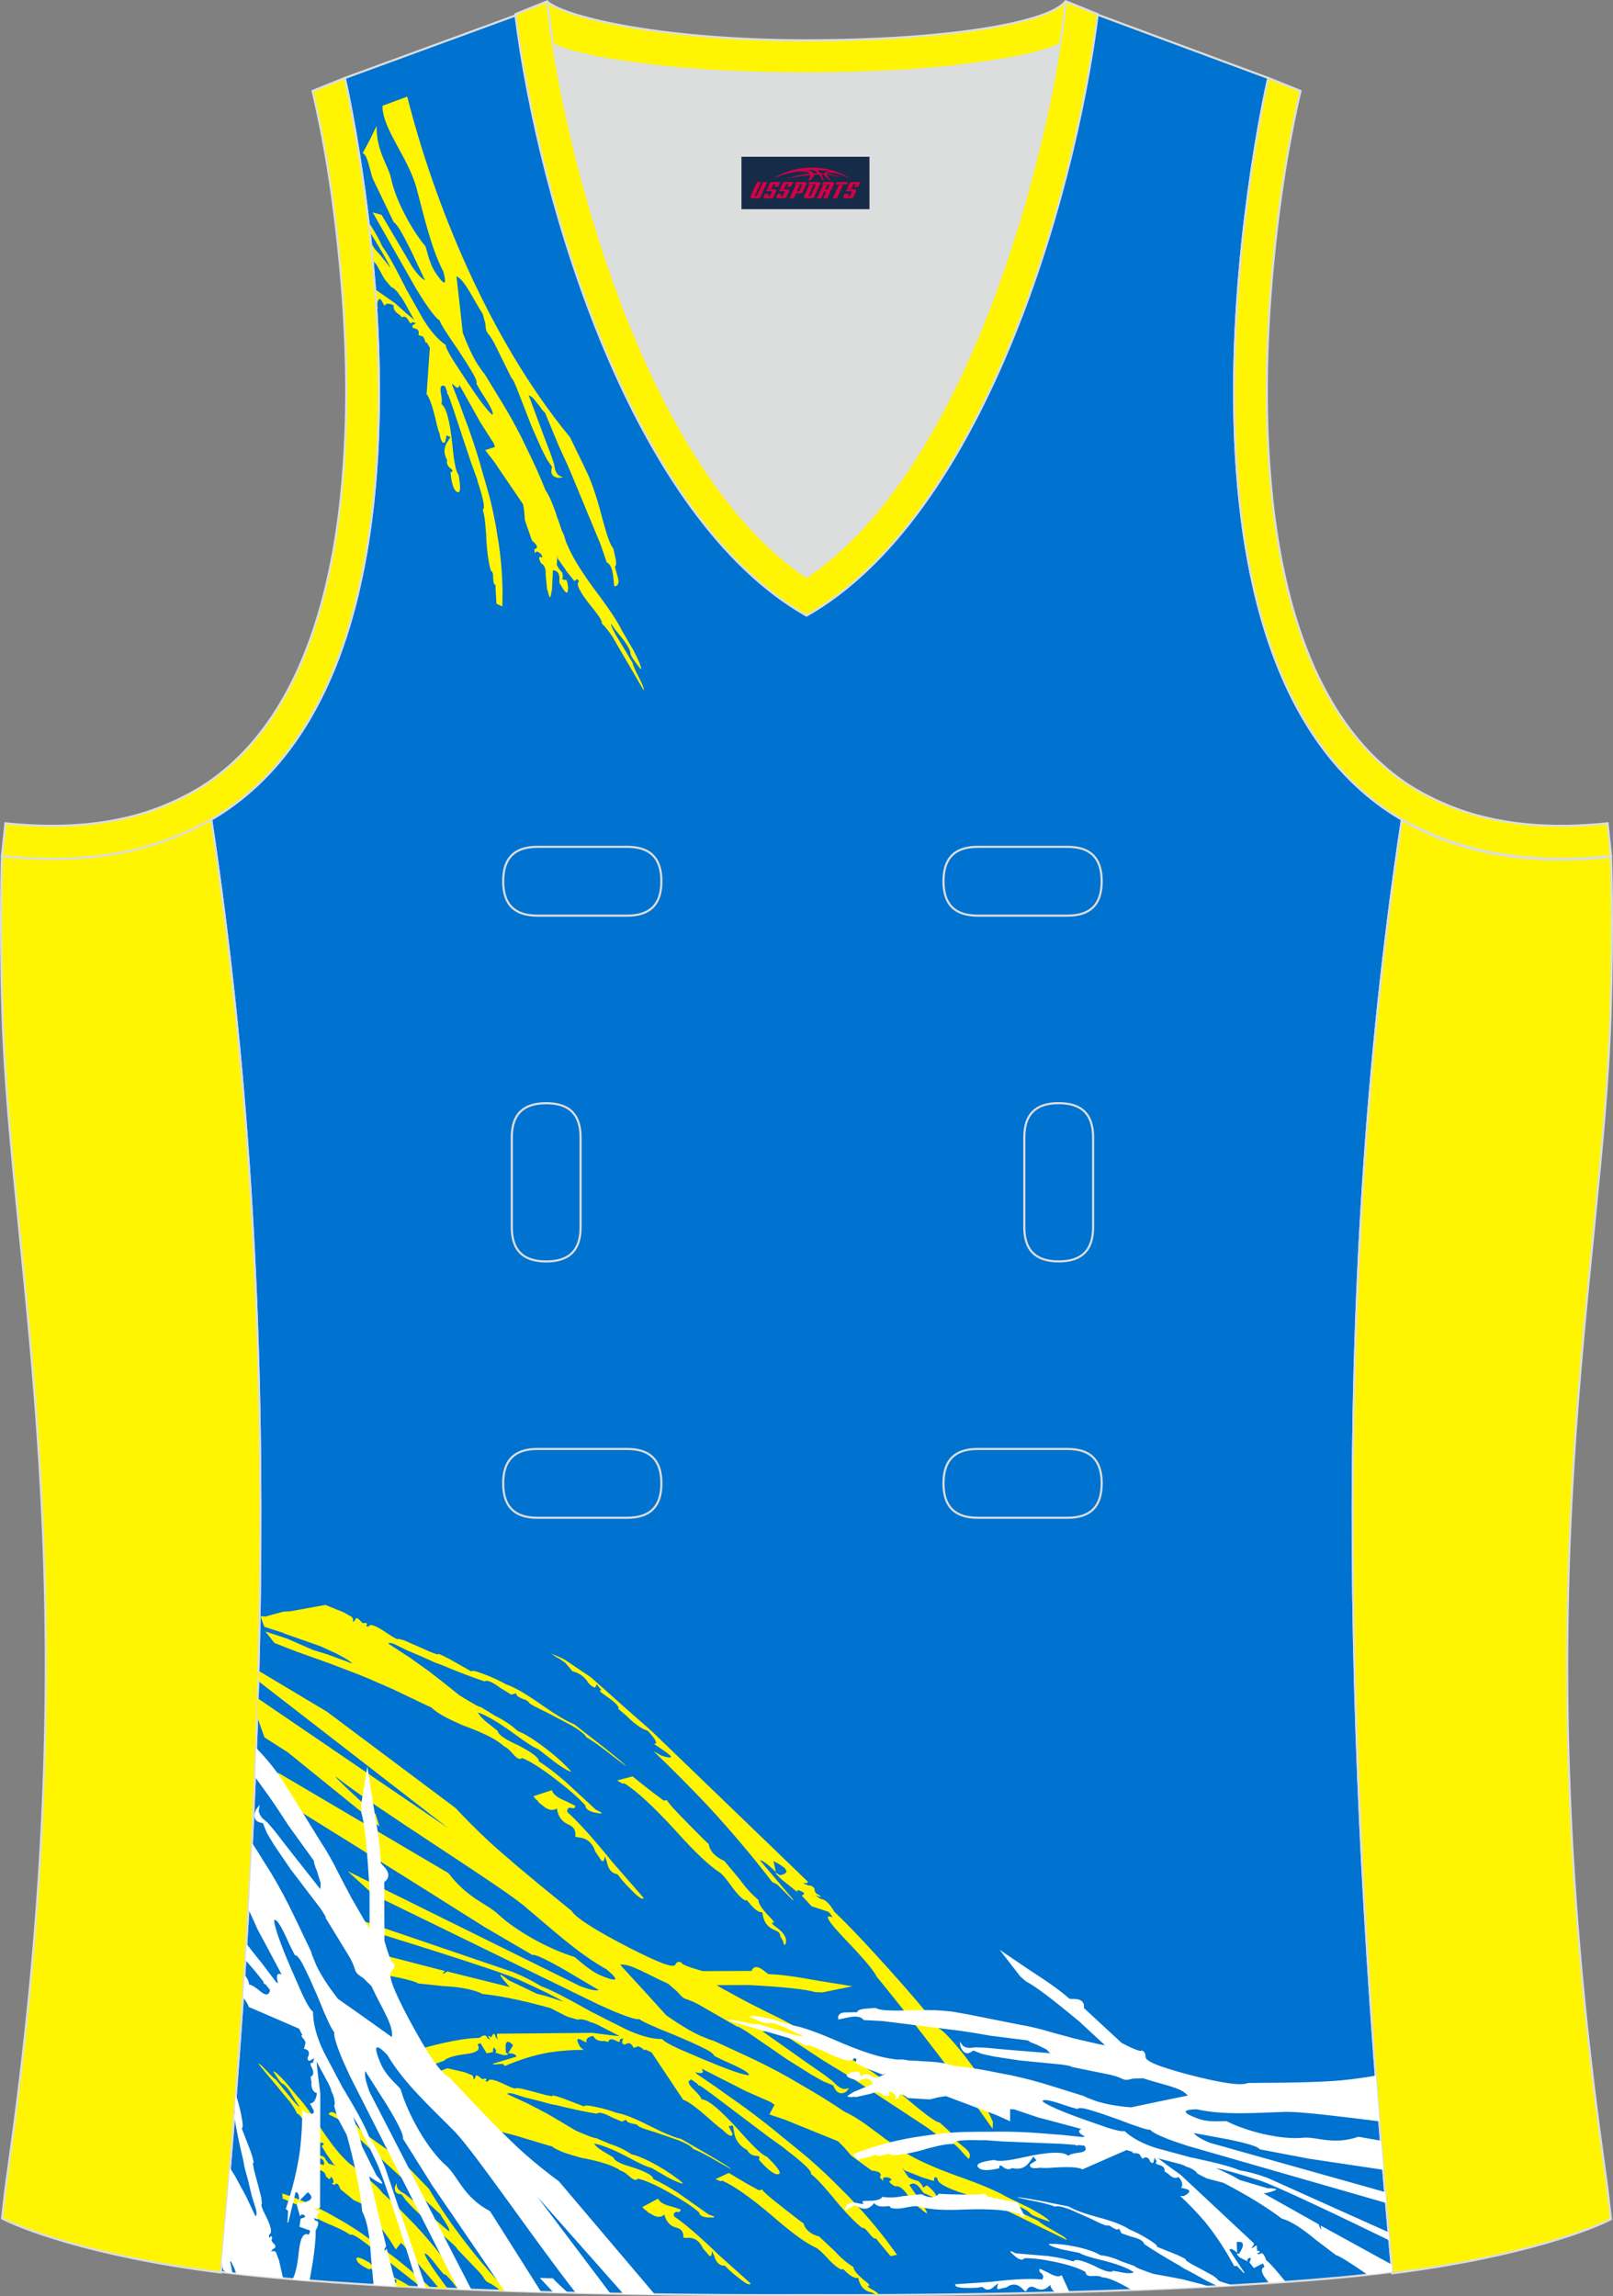
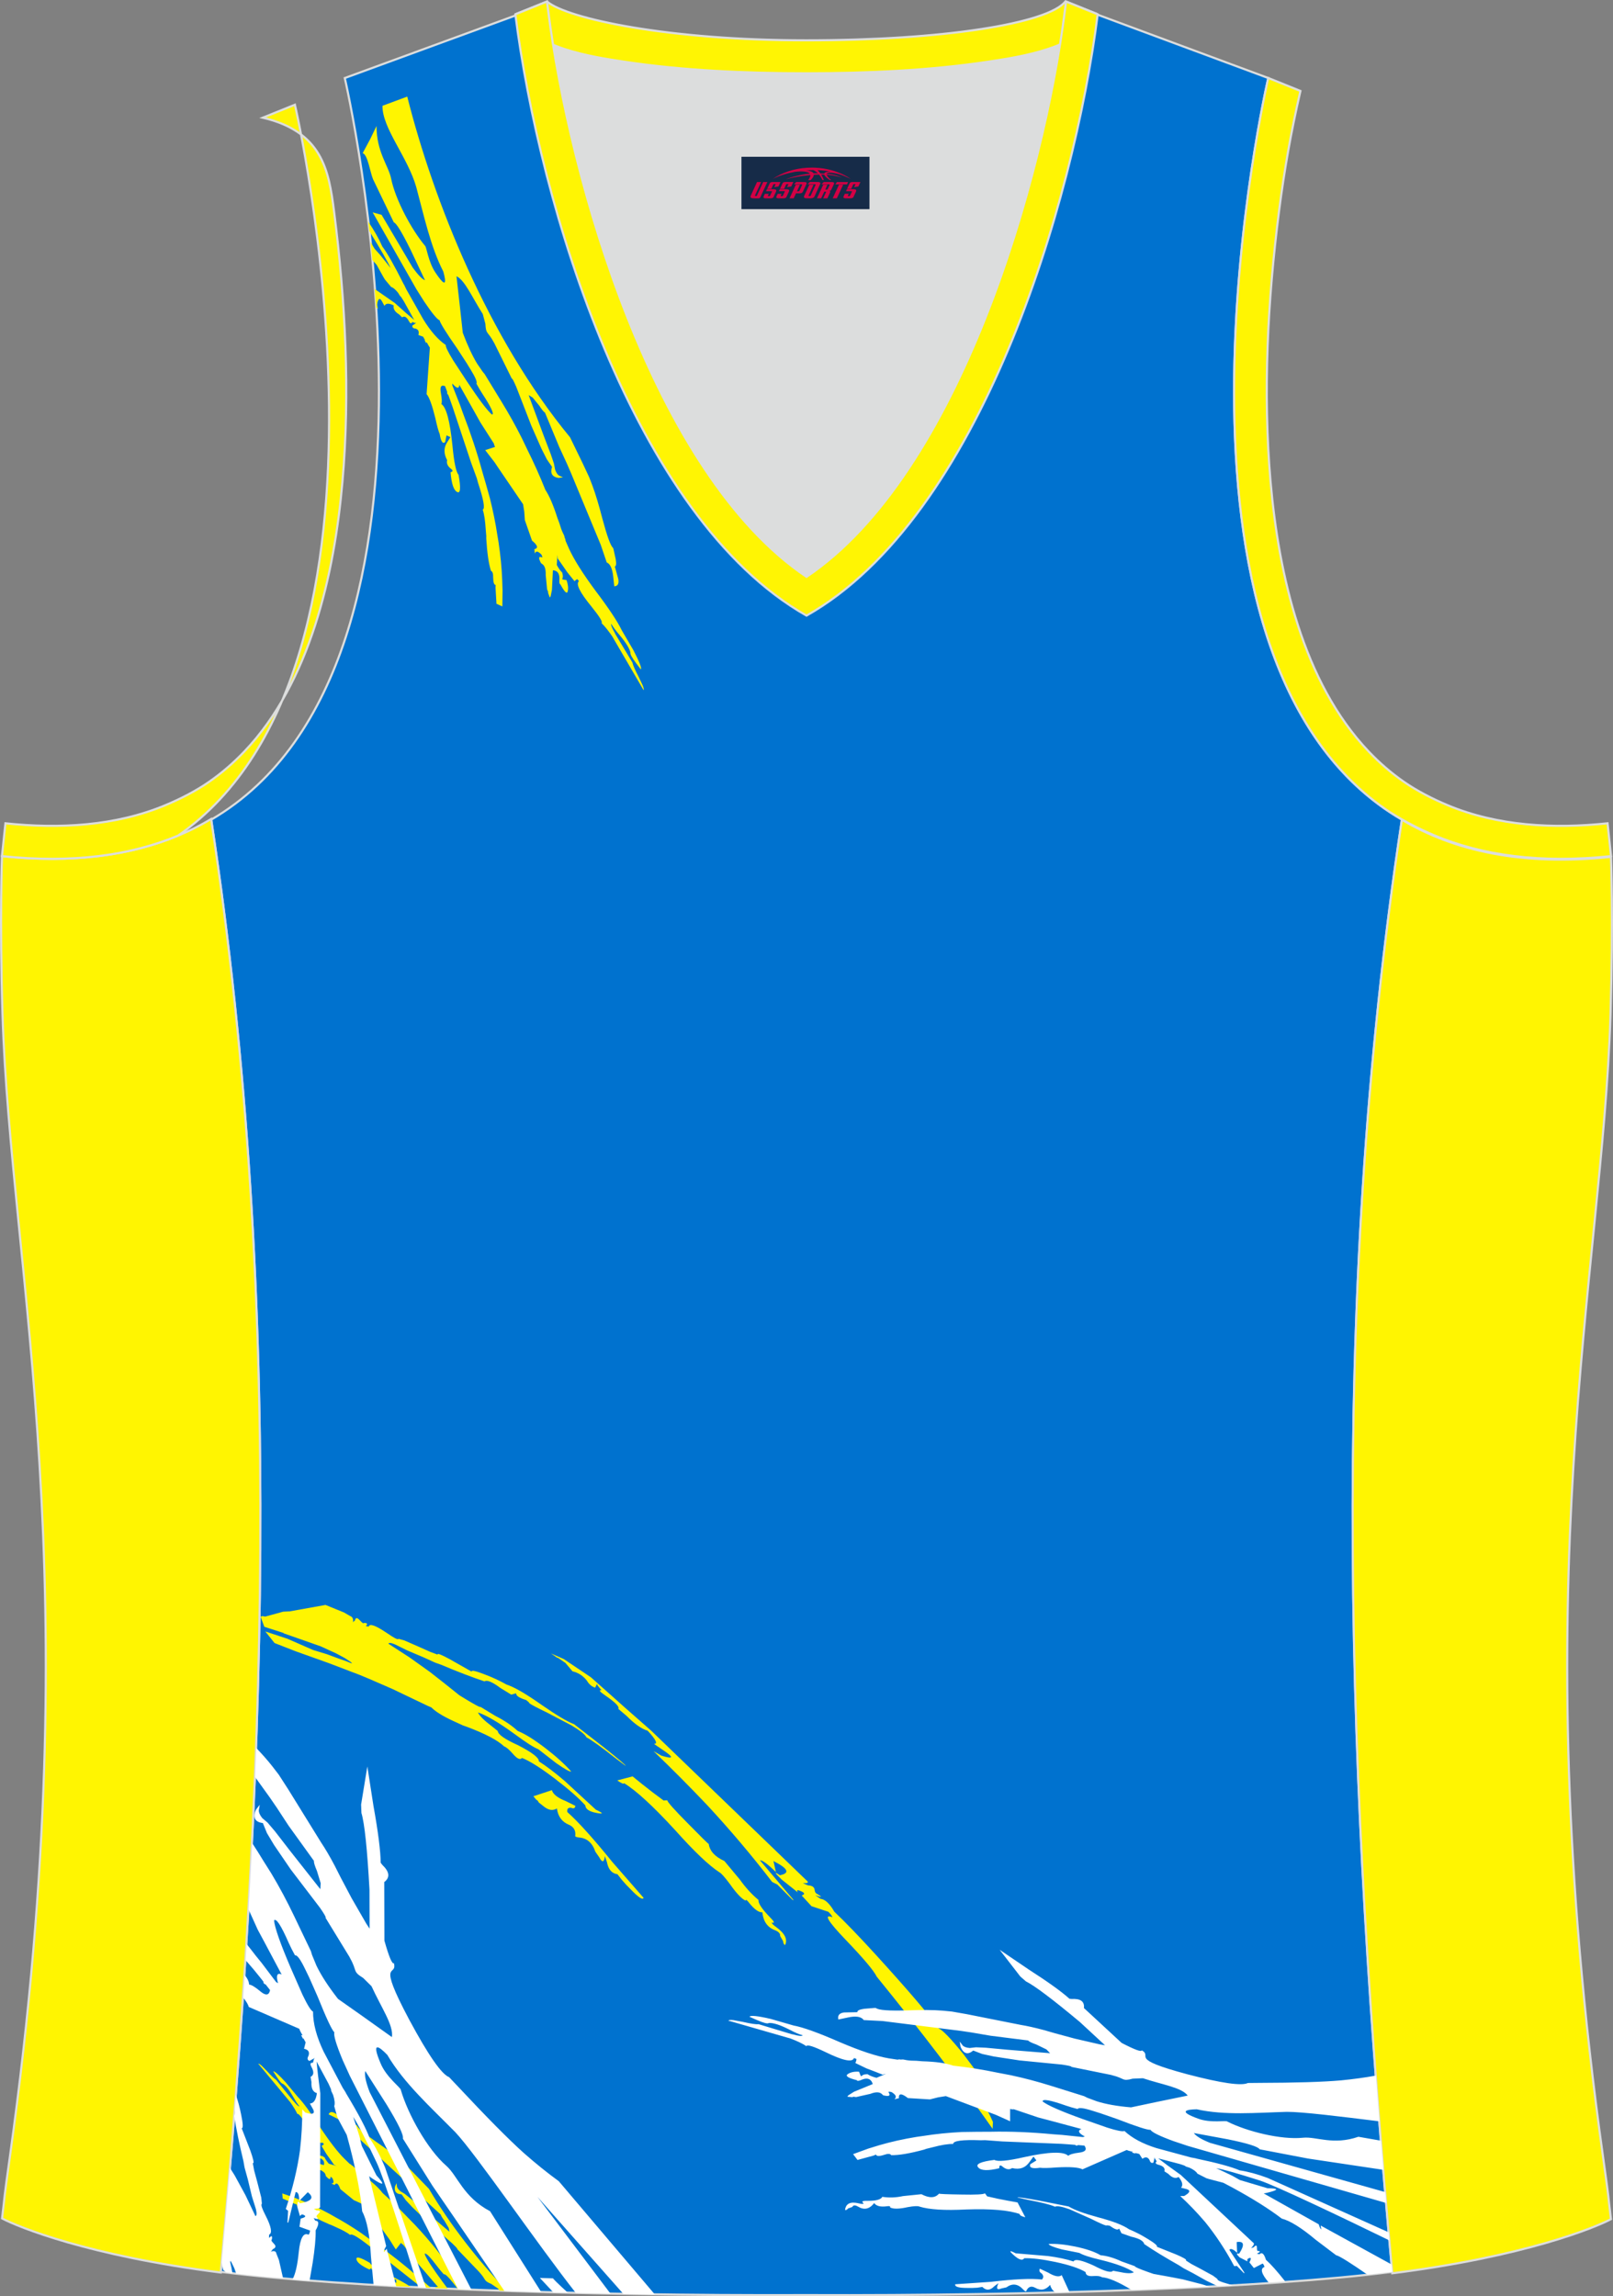
<svg xmlns="http://www.w3.org/2000/svg" version="1.1" id="图层_1" x="0px" y="0px" width="302.41px" height="430.42px" viewBox="0 0 302.41 430.42" enable-background="new 0 0 302.41 430.42" xml:space="preserve">
  <rect x="0" y="0" width="302.41" height="430.42" fill="#808080" stroke="none" />
  <g id="XMLID_23_">
    <path id="XMLID_24_" fill="#0072CF" stroke="#DCDDDD" stroke-width="0.4" stroke-miterlimit="22.926" d="M101.8,1.01L64.64,14.63   c0,0,25.43,109.52-25.04,139.02c13.91,91.93,10.01,182.4,1.8,272.21c23.37,2.98,66.59,4.52,109.81,4.36   c43.21,0.17,86.44-1.37,109.81-4.36c-8.2-89.81-12.11-180.28,1.81-272.21c-50.47-29.5-25.04-139.02-25.04-139.02l-37-13.73   l-11.74,8.47l-40.26,2.38l-33.12-3.11L101.8,1.01z" />
    <path fill="#DCDDDD" d="M151.21,108.12c26.91-18.11,42.35-67.47,47.53-99.78c-4.43,1.88-9.9,2.69-13.42,3.22   c-11.14,1.68-22.91,2.18-34.17,2.18c-11.26,0-23.02-0.5-34.17-2.18c-3.48-0.52-8.88-1.32-13.29-3.16   C108.88,40.71,124.31,90.03,151.21,108.12z" />
    <path fill="#FFF501" stroke="#DCDDDD" stroke-width="0.4" stroke-miterlimit="22.926" d="M262.83,153.67   c9.87,5.89,22.68,8.69,39.2,6.95c0,0,0.45,11.69-0.09,29.57c-1.51,49.08-16.57,105.44-1.41,214.04c1.31,9.36,0.84,6.4,1.49,11.76   c-3,1.58-16.16,7.01-40.99,10.14C252.81,336.24,248.89,245.69,262.83,153.67z" />
    <path fill="#FFF503" stroke="#DCDDDD" stroke-width="0.4" stroke-miterlimit="22.926" d="M205.5,2.55l-0.12,0.28   c-2.78,6.16-14.16,7.84-20.06,8.73c-11.14,1.68-22.91,2.18-34.17,2.18c-11.26,0-23.02-0.5-34.17-2.18   c-5.9-0.89-17.28-2.56-20.06-8.73l-0.1-0.23c1.13-0.45,1.64-0.66,5.74-2.31c3.85,3.24,22.89,7.27,48.59,7.27s45.26-3.15,48.59-7.27   l0.15,0.01C204.02,1.96,202.51,1.35,205.5,2.55z" />
    <path fill="#FFF500" d="M106.87,81.97C91.52,63.35,81.3,37.71,76.35,18.1l-0.01,0.01l-4.63,1.72c-0.06,4.22,4.71,9.55,6.34,15.27   c1.46,5.44,2.68,11.15,5.06,15.8c0.55,1.99,0.63,3.34-1.47,0.2c-1.36-2-1.69-4.95-1.96-5.03c-2.51-3-5.56-8.63-6.36-12.63   c-0.49-2.4-2.73-4.93-2.73-9.82l-1.16,2.41l-1.44,2.69c0.93,0.16,1.42,3.66,1.95,4.88l3.89,8.08c0.47,0.13,1.51,1.84,3.14,5.13   l2.71,5.72c-0.55-0.21-1.32-1.01-2.31-2.38l-5.83-9.88l-1.67-0.46l8.2,14.41l0,0l1.46,2.31c1.5,2.22,2.46,3.38,2.88,3.5   c0.12,0.54,1.22,2.32,3.32,5.33l0.84,1.29l0.95,1.46l0.72,1.18c0.93,1.51,1.28,2.39,1.07,2.61l0.6,1.06l0.52,0.84   c1.66,2.54,2.26,3.84,1.82,3.92c-0.86-0.71-2.44-2.81-4.75-6.29l-2.54-3.88c-0.96-1.57-1.43-2.53-1.39-2.88   c-1.44-0.98-2.86-2.6-4.23-4.84l-3.19-5.64l-0.37-0.78l-0.11-0.17c-1.73-3.46-3.06-5.8-3.99-7.03c-0.62-1.41-1.48-2.94-2.59-4.58   l-0.06-0.09c0.07,0.59,0.14,1.18,0.21,1.78c2.13,3.43,3.46,5.74,3.99,6.93c-0.6-0.77-1.26-1.61-2-2.51l-1-1.11l-0.77-1.3   c0.12,1.11,0.23,2.24,0.34,3.39c0.28,0.32,0.55,0.64,0.82,0.94l1.3,2.34l0.26,0.42l1.16,1.38c0.35,0.09,0.78,0.45,1.29,1.08   c0.14,0.21,0.26,0.42,0.38,0.61l0.19,0.18c0.16,0.24,0.33,0.5,0.5,0.78l1.96,3.53c-0.87-0.71-2.09-1.77-3.65-3.19l-3.75-2.61   c0.09,1.13,0.16,2.28,0.24,3.44l0.37,0.26l-0.2-0.69c0.21-1.34,0.57-1.51,1.06-0.49l0.35,0.64c0.26-0.51,0.83-0.54,1.73-0.09   c-0.12,0.64,0.21,1.2,1.01,1.68l0.57,0.56c0.42-0.31,0.85-0.08,1.27,0.7c0.27,0.5,0.48,0.55,0.62,0.17l0.55,0.19l0.12-0.04   L78,60.56l-0.69,0.47c-0.04,0.35,0.15,0.54,0.57,0.56c0.55,0.15,0.74,0.55,0.56,1.2l0.89,0.33l0.35,0.64l-0.07,0.03l0.29,0.53   c0.03-0.01,0.06-0.07,0.09-0.18l0.39,0.7l0.21,0.31l-0.61,8.74c0.49,0.55,1.04,2.05,1.64,4.5l0,0c0.31,1.44,0.58,2.42,0.81,2.95   c0.23,1.42,0.57,1.93,1.03,1.54l0.25-1.27l0.73,0.33l-0.56,0.9c-0.71,1.03-0.72,2.17-0.05,3.42c-0.16,0.61,0.11,1.17,0.79,1.68   c0.34,0.28,0.29,0.47-0.15,0.59c0.18,2.15,0.59,3.38,1.23,3.69c0.63,0.35,0.72-0.72,0.27-3.22c-0.46-0.49-0.84-2.3-1.14-5.42   c-0.46-4.61-1.15-7.23-2.08-7.84c0.13-0.34,0.1-1.03-0.09-2.06c-0.22-1.17,0.04-1.6,0.78-1.29l0.41,1.1l-0.03,0.15   c0.03,0.21,0.1,0.32,0.21,0.35l0.34,0.92l0.51,1.45l3.44,10.36l1.09,2.98l0.2,0.76c1.07,3.23,1.36,4.93,0.89,5.07   c0.28,0.85,0.47,2.11,0.57,3.78l0.1,1.19l-0.01,0.42c0.17,2.74,0.46,4.78,0.89,6.1c0.21,0.06,0.34,0.3,0.39,0.72l0.02,0.56   c0.02,0.9,0.18,1.35,0.47,1.36l-0.03,0.47l0.18,3.05l1.1,0.5l0.04-2.95l-0.07-2.09c-0.09-2.23-0.32-4.55-0.68-6.98l-0.22-1.31   c-0.33-2.21-0.8-4.53-1.4-6.94l-0.76-2.71l-0.71-2.44c-0.93-3.41-2.14-7.06-3.63-10.93l-0.52-1.45l-1.42-3.62l-0.01-0.37   c0.74,0.86,1.17,1.02,1.29,0.47l0.01-0.24l2.93,5.22l1.04,1.86l2.52,3.94c0.01,0.14,0.08,0.35,0.22,0.64l-1.84,0.6l0.53,0.69   l1.21,1.57l0.69,1.03l4.67,6.86l0.22,1.41l0.11,1.57l1.34,3.83c1.08,0.89,1.22,1.43,0.45,1.6l0.06,0.69l0.03,0.14l0.04-0.1   c0.19-0.44,0.58-0.34,1.19,0.3l0.13,0.3c0.09,0.2,0.04,0.26-0.16,0.17c-0.52-0.16-0.53,0.22-0.05,1.13l0.27,0.19   c0.44,0.32,0.65,1,0.61,2.04l0.26,2.67l0.21,0.52l-0.04,0.1l0.32,0.88c0.1,0.04,0.19-0.16,0.26-0.61l0.16-0.78l0.18-3.68   c0.91,0.06,1.31,0.68,1.21,1.89c-0.03,0.47,0.04,0.72,0.2,0.76c0.78,1.45,1.24,1.88,1.37,1.29c0.14-0.59,0.06-1.29-0.23-2.11   l-0.75-0.1l-0.03-0.14c0.11-0.27,0.13-0.57,0.03-0.9l-0.06-0.27c-0.36-0.33-0.69-0.81-1.01-1.42l0.11-1.88l0.06,0.67l0.47,0.67   l0.47,0.67l0.84,1.22l1.37,1.7l0.29-0.26l0.25-0.13l0.29,0.39c-0.63,0.5,0.16,2.09,2.36,4.77c1.5,1.86,2.13,2.89,1.88,3.09   c0.56,0.53,1.23,1.36,2.01,2.49l0,0l0.31,0.54l5.25,9l0.31,0.54c0.08-0.12,0.02-0.42-0.18-0.92l-0.73-1.55   c-0.71-1.35-1.1-2.25-1.18-2.71l-3.21-5.35l-0.12-0.26c-0.53-0.9-0.74-1.45-0.63-1.65c0.28,0.53,0.81,1.24,1.57,2.13   c1.19,1.42,1.86,2.52,2.02,3.29c-0.08,0.26,0.29,0.94,1.12,2.04l0.82,1.08c0.21-0.21-0.26-1.43-1.42-3.65l-2.16-3.69   c-0.76-1.6-2.39-4.06-4.89-7.37c-2.39-3.22-4.05-5.86-4.99-7.91l-0.63-1.44l-0.06-0.23l0.02-0.07l-0.12-0.26l-0.12-0.47l-0.29-0.6   c-0.19-0.4-0.39-0.97-0.61-1.72l-0.37-0.99c-0.76-2.38-1.51-4.14-2.26-5.26c-1.01-2.54-2.16-5.1-3.45-7.69l-0.97-2.02   c-1.13-2.26-2.39-4.51-3.76-6.75l-3.19-5.22l-0.4-0.49l-1.02-1.49c-0.89-1.46-1.79-3.39-2.69-5.78l-0.54-4.92l-0.64-5.68   c1.56,0.72,2.94,3.96,4.93,7.09L91,60.7c0.11,2.07,0.43,1.32,1.58,3.47l0.1,0.17l3.28,6.65l0.02-0.05c0.1,0.05,0.37,0.57,0.81,1.58   l2.83,7.29l1.91,4.33l1,1.97l0.97,1.41c-0.39,1.19,0.01,1.88,1.21,2.07l0.83-0.11l-0.73-0.33c-0.28-0.17-0.53-0.54-0.74-1.13   l-0.22-1.13l-0.58-1.72l-1.4-3.67l-2.76-7.44l0.76,0.47l1.26,1.55c0.49,0.75,0.84,1.17,1.04,1.26l2.67,6.43l1.45,3.15l0.79,1.82   l5.55,13.39l1.12,3.3c0.65,0.26,1.06,1.15,1.22,2.68l0.19,1.79c0.65-0.02,0.91-0.47,0.76-1.35l-0.65-2.36   c0.25-0.05,0.31-0.51,0.16-1.39l-0.24-1.08l-0.18-0.81l-0.08-0.22c-0.44-0.33-1.11-2.17-2.01-5.52c-0.63-2.47-1.25-4.51-1.84-6.11   l-0.62-1.61l-1.19-2.54L106.87,81.97z" />
    <path fill="#FFF501" stroke="#DCDDDD" stroke-width="0.4" stroke-miterlimit="22.926" d="M39.58,153.53   c-9.87,5.89-22.68,8.69-39.2,6.95c0,0-0.46,11.69,0.09,29.57c1.51,49.08,16.57,105.44,1.41,214.04c-1.31,9.36-0.84,6.4-1.49,11.76   c3,1.58,16.16,7.01,41,10.14C49.61,336.1,53.53,245.55,39.58,153.53z" />
    <path fill="#FFF503" stroke="#DCDDDD" stroke-width="0.4" stroke-miterlimit="22.926" d="M96.62,2.68l5.93-2.39l0.21,1.62   c4.02,31.78,19.68,86.86,48.45,106.22c28.77-19.36,44.43-74.44,48.45-106.22l0.21-1.62l5.93,2.39   c-4.53,35.76-22.05,94.31-54.59,112.72C118.67,96.98,101.15,38.44,96.62,2.68z" />
-     <path fill="none" stroke="#DCDDDD" stroke-width="0.4" stroke-miterlimit="22.926" d="M183.31,158.74c-4.32,0-6.42,2.11-6.42,6.45   c0,4.34,2.1,6.45,6.42,6.45h16.82c4.32,0,6.42-2.11,6.42-6.45c0-4.34-2.1-6.45-6.42-6.45H183.31L183.31,158.74z M204.94,213.21   c0-4.32-2.11-6.42-6.45-6.42s-6.45,2.1-6.45,6.42v16.82c0,4.32,2.11,6.42,6.45,6.42s6.45-2.1,6.45-6.42V213.21L204.94,213.21z    M95.95,230.04c0,4.32,2.11,6.42,6.45,6.42s6.45-2.1,6.45-6.42v-16.82c0-4.32-2.11-6.42-6.45-6.42s-6.45,2.1-6.45,6.42V230.04   L95.95,230.04z M100.76,271.61c-4.32,0-6.42,2.11-6.42,6.45c0,4.34,2.1,6.45,6.42,6.45h16.82c4.32,0,6.42-2.11,6.42-6.45   c0-4.34-2.1-6.45-6.42-6.45H100.76L100.76,271.61z M183.31,271.61c-4.32,0-6.42,2.11-6.42,6.45c0,4.34,2.1,6.45,6.42,6.45h16.82   c4.32,0,6.42-2.11,6.42-6.45c0-4.34-2.1-6.45-6.42-6.45H183.31L183.31,271.61z M100.76,158.74c-4.32,0-6.42,2.11-6.42,6.45   c0,4.34,2.1,6.45,6.42,6.45h16.82c4.32,0,6.42-2.11,6.42-6.45c0-4.34-2.1-6.45-6.42-6.45H100.76z" />
-     <path fill="#FFF502" stroke="#DCDDDD" stroke-width="0.4" stroke-miterlimit="22.926" d="M62.63,39.63   c2.12,16.63,3.04,33.98,1.57,50.69c-1.52,17.33-6.03,37.57-18.4,50.56c-2,2.1-4.2,4.01-6.59,5.67c-2.47,1.72-5.41,3.22-8.19,4.38   c-9.42,3.94-19.95,4.46-30,3.4l-0.65,6.15c13.27,1.4,24.15-0.14,33.03-3.85c3.09-1.29,6.59-3.1,9.34-5.01   c46.24-32.14,21.89-137,21.89-137l-6.02,2.43C60.39,24.7,61.64,31.86,62.63,39.63z" />
+     <path fill="#FFF502" stroke="#DCDDDD" stroke-width="0.4" stroke-miterlimit="22.926" d="M62.63,39.63   c2.12,16.63,3.04,33.98,1.57,50.69c-1.52,17.33-6.03,37.57-18.4,50.56c-2,2.1-4.2,4.01-6.59,5.67c-2.47,1.72-5.41,3.22-8.19,4.38   c-9.42,3.94-19.95,4.46-30,3.4l-0.65,6.15c13.27,1.4,24.15-0.14,33.03-3.85c46.24-32.14,21.89-137,21.89-137l-6.02,2.43C60.39,24.7,61.64,31.86,62.63,39.63z" />
    <path fill="#FFF502" stroke="#DCDDDD" stroke-width="0.4" stroke-miterlimit="22.926" d="M239.79,39.63   c-2.13,16.63-3.04,33.98-1.58,50.69c1.52,17.33,6.04,37.57,18.4,50.56c2,2.1,4.2,4.01,6.59,5.67c2.48,1.72,5.41,3.22,8.19,4.38   c9.42,3.94,19.95,4.46,30,3.4l0.65,6.15c-13.27,1.4-24.15-0.14-33.03-3.85c-3.09-1.29-6.59-3.1-9.34-5.01   c-46.24-32.14-21.89-137-21.89-137l6.03,2.43C242.04,24.7,240.79,31.86,239.79,39.63z" />
    <path fill="#FFF500" d="M80.69,309.66L80.69,309.66l-2.08-0.93l-2.81-1.23l-0.9-0.25l-0.13-0.04l-0.1,0.03   c-0.14,0.14-0.86-0.24-2.14-1.13c-2.11-1.42-3.23-1.83-3.39-1.21l-0.54-0.06l0.11-0.17c0.23-0.3,0.08-0.45-0.45-0.45   c-0.09,0.17-0.34,0.02-0.74-0.44l-0.35-0.33c-0.32-0.24-0.53-0.14-0.63,0.32l-0.4,0.32l0.06-0.16c0.03-0.53-0.15-0.86-0.54-0.99   l-1.17-0.68l-3.46-1.41l-6.69,1.2l-1.24,0.06l-3.39,0.93c-0.51-0.14-0.79-0.11-0.83,0.09l0.68,1.82l3.59,1.15l0.03,0.07l6.95,2.44   l2.92,1.34l1.58,0.85l1.07,0.7l0.33,0.27l-0.23-0.01l-0.94-0.38l-1.26-0.44l-2.33-0.86l-2.59-0.79l-4.81-2.11l-4.13-1.36l1.73,2.17   l3.97,1.55l6.1,2.18l2.95,1.12l1.08,0.42l1.75,0.66l1.97,0.82l4.32,1.88l6.65,3.18l0.61,0.26c0.79,0.79,2.11,1.61,3.97,2.48   l1.94,0.89l0.79,0.28c3.44,1.29,5.76,2.52,6.95,3.66c0.39,0.13,0.92,0.58,1.6,1.35c0.82,0.97,1.4,1.23,1.74,0.81   c1.44,0.56,3.49,1.85,6.16,3.88c2.53,1.93,4.43,3.59,5.72,5.01c0.02,0.66,0.67,1.13,1.96,1.39c1.49,0.3,1.5,0.11,0.01-0.58   l-5.79-5.34c-1.81-1.55-3.44-2.8-4.9-3.73c0.07-0.64-1.23-1.64-3.88-3.01c-2.49-1.12-3.76-2.01-3.82-2.67l-1.06-0.85   c-1.49-1.12-2.37-1.99-2.65-2.63c1.63,0.55,3.94,1.92,6.94,4.1c2.06,1.53,3.53,2.46,4.38,2.8l3.33,2.59   c1.66,1.16,2.61,1.69,2.83,1.58c-1.19-1.34-2.78-2.79-4.78-4.33c-2.15-1.65-3.9-2.74-5.25-3.27c-1.11-1.03-2.52-1.98-4.22-2.84   l-2.75-1.67c-0.02,0.15-1-0.37-2.94-1.55l-1.04-0.64l-2.79-2.23l-2.77-2.17l-3.76-2.68l-3.95-2.56c0.02-0.24,0.42-0.21,1.19,0.1   l2.33,1.15l3.07,1.3l2.15,0.98l1.13,0.4c3.14,1.33,5.85,2.36,8.13,3.12c0.46-0.32,1.46,0.1,3,1.25l2.01,1.23l0.89-0.24l0.05,0.13   c0.03,0.37,0.65,0.75,1.86,1.13l0.33,0.27c0.17,0.14,0.27,0.26,0.3,0.35c0.38,0.28,1.44,0.84,3.22,1.69l4.65,2.44   c1.63,0.98,2.56,1.72,2.79,2.23c1.06,0.57,2.81,1.82,5.26,3.77l2.08,1.57c0.14-0.04-1.24-1.21-4.13-3.51l-5.51-4.28   c-1.3-0.5-3.32-1.7-6.07-3.61c-2.96-2.09-5.17-3.37-6.61-3.83c-1.31-0.74-2.7-1.38-4.17-1.93c-1.65-0.64-2.44-0.8-2.36-0.49   l-4.16-2.36c-1.53-0.82-2.27-1.11-2.23-0.89l0.03,0.07L80.69,309.66z" />
    <path fill="#FFF500" d="M146.26,362.9L146.26,362.9l0.55,0.96c0.04,0.39,0.16,0.64,0.37,0.75c0.53-1.06-0.03-2.2-1.68-3.39   c-0.57-0.41-0.84-0.69-0.81-0.84c0.62,0.18,0.51-0.14-0.32-0.97c-1.5-1.54-2.23-2.62-2.17-3.26c-1.25-1.04-2.41-2.3-3.46-3.78   l-2.93-3.52c-1.77-0.8-2.75-1.87-2.94-3.21c-0.12-0.02-1.4-1.28-3.86-3.79c-2.53-2.55-3.84-4.01-3.91-4.38l-0.47,0.02   c-0.04,0.02-0.12,0.02-0.23,0.01l-2.01-1.5c-1.37-1.05-2.63-2.06-3.79-3.01l-2.88,0.75c0.81,0.57,1.24,0.74,1.28,0.52   c2.27,1.38,5.47,4.33,9.61,8.84c3.55,3.97,6.3,6.59,8.24,7.85c0.35,0.17,1,0.89,1.94,2.15c1.26,1.79,2.25,2.85,3,3.18   c0.02-0.28,0.26-0.12,0.71,0.48c0.96,1.18,1.77,1.75,2.43,1.71c0.16,1.7,0.95,2.82,2.38,3.36   C146,362.11,146.31,362.47,146.26,362.9z" />
    <path fill="#FFF500" d="M114.84,349.08L114.84,349.08c-3.63-4.48-6.45-7.61-8.47-9.4c-0.1-0.6,0.14-0.87,0.71-0.81   c0.47,0.21,0.74,0.09,0.79-0.36l-1.82-0.9c-1.51-0.6-2.37-1.28-2.58-2.04l-3.47,1.14l0.52,0.63l0.3,0.21l0.19,0.33l0.92,0.73   c0.91,0.74,1.73,0.86,2.48,0.39c0.21,1.51,0.95,2.52,2.24,3.05c0.95,0.41,1.34,1.13,1.19,2.16c0.08,0.11,0.31,0.18,0.68,0.23   c1.5,0.1,2.53,0.99,3.1,2.67l0.73,1.05c0.56,1.05,0.91,0.98,1.06-0.23l0.38,1.13c0.26,1.37,0.92,2.13,1.97,2.27l0.81,1.04   c0.58,0.68,1.13,1.27,1.66,1.78c1.47,1.54,2.29,2.07,2.43,1.6L114.84,349.08z" />
-     <path fill="#FFF500" d="M82.59,395.93l2.79,1.78l2.74,0.56l1,0.22l1.62,0.33l1.84,0.44l4.05,1.05l6.25,1.88l0.57,0.14   c0.79,0.6,2.05,1.15,3.8,1.66l1.82,0.52l0.74,0.13c3.2,0.65,5.39,1.41,6.57,2.28c0.36,0.06,0.88,0.39,1.56,0.99   c0.83,0.76,1.38,0.92,1.63,0.47c1.34,0.29,3.3,1.16,5.89,2.61c2.44,1.38,4.31,2.61,5.6,3.71c0.08,0.61,0.71,0.94,1.88,0.98   c1.36,0.04,1.35-0.14-0.04-0.54l-5.69-4.02c-1.77-1.15-3.35-2.03-4.74-2.66c0-0.6-1.26-1.32-3.76-2.16   c-2.34-0.64-3.56-1.26-3.67-1.86l-1.04-0.62c-1.44-0.79-2.31-1.46-2.63-2.01c1.51,0.26,3.71,1.15,6.6,2.69   c1.99,1.08,3.39,1.71,4.19,1.89l3.22,1.86c1.6,0.81,2.49,1.15,2.68,1.01c-1.19-1.05-2.76-2.13-4.69-3.25   c-2.08-1.18-3.75-1.91-5.01-2.19c-1.09-0.77-2.44-1.42-4.05-1.95l-2.62-1.11c0,0.14-0.93-0.18-2.78-0.96l-0.99-0.43l-2.71-1.62   l-2.68-1.57l-3.62-1.88l-3.78-1.74c0-0.23,0.36-0.26,1.07-0.09l2.19,0.69l2.87,0.71l2.02,0.56l1.05,0.19   c2.94,0.73,5.46,1.26,7.56,1.6c0.38-0.37,1.31-0.14,2.8,0.67l1.92,0.82l0.77-0.37l0.06,0.11c0.06,0.34,0.65,0.59,1.78,0.75   l0.32,0.19c0.16,0.11,0.27,0.2,0.3,0.27c0.36,0.2,1.37,0.54,3.04,1.05l4.39,1.51c1.55,0.65,2.46,1.19,2.71,1.62   c1,0.36,2.69,1.24,5.07,2.65l2.01,1.12c0.12-0.06-1.22-0.92-4.03-2.59l-5.34-3.08c-1.21-0.26-3.14-1.05-5.78-2.38   c-2.86-1.46-4.94-2.29-6.28-2.49c-1.24-0.47-2.55-0.84-3.92-1.12c-1.54-0.33-2.26-0.35-2.16-0.07l-3.95-1.52   c-1.45-0.51-2.14-0.67-2.08-0.46l0.03,0.06l-1.24-0.24l0,0l-1.94-0.53l-2.64-0.68l-0.83-0.09l-0.12-0.01l-0.09,0.04   c-0.11,0.14-0.79-0.09-2.03-0.7c-2.02-0.98-3.07-1.18-3.14-0.58l-0.49,0.02l0.08-0.18c0.18-0.32,0.03-0.43-0.45-0.34   c-0.07,0.17-0.3,0.07-0.7-0.29l-0.35-0.25c-0.31-0.18-0.49-0.05-0.53,0.39l-0.32,0.36l0.04-0.16c-0.03-0.49-0.22-0.77-0.58-0.83   l-1.11-0.44l-3.23-0.75l-5.85,2.17l3.29,4.65c0.77,1.08,2.32,0.46,2.52,0.49l2.74,0.77l1.5,0.54l1.03,0.48l0.32,0.2l-0.21,0.03   l-0.89-0.2l-1.17-0.21l-2.17-0.42L82.59,395.93L82.59,395.93z M164.89,430.2l-0.7,0c-0.14-0.21-0.42-0.38-0.84-0.49   c-1.34-0.28-2.15-1.19-2.46-2.73c-0.59,0.14-1.37-0.25-2.34-1.19c-0.47-0.48-0.69-0.59-0.69-0.33c-0.7-0.18-1.69-1-2.99-2.46   c-0.96-1.01-1.61-1.57-1.94-1.68c-1.86-0.85-4.57-2.83-8.13-5.94c-4.14-3.51-7.29-5.72-9.45-6.64c-0.02,0.22-0.42,0.13-1.2-0.27   l2.5-1.15c1.13,0.7,2.35,1.42,3.68,2.18l1.95,1.07c0.1-0.01,0.17-0.02,0.21-0.04l0.42-0.09c0.1,0.33,1.41,1.47,3.92,3.42   c2.45,1.93,3.72,2.89,3.82,2.89c0.3,1.21,1.28,2.04,2.94,2.5l2.96,2.78c1.08,1.2,2.24,2.18,3.46,2.94c0.02,0.6,0.77,1.49,2.26,2.67   c0.83,0.64,0.96,0.92,0.38,0.85c-0.01,0.14,0.26,0.36,0.81,0.65C164.09,429.48,164.57,429.83,164.89,430.2L164.89,430.2z    M48.2,321.79c0.04-1.15,0.07-2.3,0.1-3.45l35.74,24.36L48.39,315.1l0.05-1.93l12.87,7.7l24.09,18.04c1.84,1.98,3.91,4.05,6.2,6.2   c2.94,2.7,7.5,6.56,13.7,11.57l1.86,1.52c0.83,1.33,4.47,3.65,10.93,6.97c11.5,5.84,7.16,2.08,9.64,2.66   c-0.11,0.32,1.23,0.87,4,1.66l9.17-0.03c0.4-1.06,1.33-0.95,2.78,0.32l0.41,0.29c1.81,0,4.88,0.41,9.24,1.21l6.49,1.05l-5.63,1.15   l-1.33-0.05c-1.79-0.54-5.92-0.98-12.39-1.33l-6.11,0.02l0.97,0.59l4.7,2.55l3.8,1.92l2.15,1.05c1.71,0.86,3.15,1.66,4.29,2.37   l9.94,5.74l2.77,1.67l1.66,1.15c1.63,1.15,3.6,2.72,5.89,4.69c3.15,2.66,5.01,3.99,5.59,4.01l0.22,0.16l0.73,0.66l0.97,0.89   c0.76,0.75,1.05,1.23,0.89,1.45l2.23,1.84c0.76,0.75,0.89,1.36,0.41,1.83l-1.46-1.6c-1.24-1.37-2.21-1.96-2.9-1.77l-3.28-2.45   l-14.07-9.24l-1.95-1.22l-3.42-2.07l-6.76-4.44c-0.21,0.05-0.79-0.13-1.72-0.52l-2.1-0.65l-0.93,0.06l7.57,5.36l3.77,2.62l1.7,1.28   l0.99,0.95c0.59,0.42,1.06,0.62,1.39,0.59l0.81-0.17l-0.56,0.67c-1.06,0.64-1.88,0.24-2.45-1.19l-1.78-0.71l-2.21-1.24l-4.64-2.91   l-7.51-5.17c-1.08-0.68-1.67-1.01-1.78-0.99l0.02,0.07l-7.39-4.24l-0.2-0.1c-2.46-1.31-2.15-0.37-3.76-2.3l-1.7-1.46   c-3.81-1.7-7.26-3.91-8.98-3.55l4.65,5.07l4.01,4.42c2.44,1.71,4.54,2.97,6.3,3.79l1.88,0.76l0.67,0.2l6.27,2.9   c2.7,1.25,5.31,2.58,7.83,4l2.23,1.31c2.89,1.64,5.65,3.35,8.28,5.13c1.39,0.59,3.25,1.78,5.59,3.58l1,0.71   c0.71,0.58,1.29,1,1.73,1.26l0.66,0.39l0.44,0.38l0.28,0.17l0.03,0.07l0.22,0.19l1.54,0.98c2.22,1.35,5.42,2.78,9.62,4.3   c4.34,1.52,7.39,2.81,9.15,3.85l4.37,2.12c2.51,1.38,3.77,2.23,3.76,2.58l-1.41-0.49c-1.45-0.51-2.23-0.91-2.36-1.22   c-0.69-0.64-2.01-1.25-3.96-1.82c-1.24-0.35-2.16-0.68-2.77-1c0.06,0.27,0.63,0.67,1.69,1.18l0.28,0.16l6.38,3.02   c0.4,0.39,1.36,1,2.89,1.83l1.7,1.01c0.52,0.35,0.79,0.61,0.81,0.78l-0.63-0.32l-10.63-5.19l-0.63-0.31l0,0   c-1.43-0.57-2.55-0.93-3.37-1.06c0.04-0.36-1.19-0.94-3.71-1.73c-3.65-1.11-5.42-2.12-5.31-3.03l-0.51-0.18l-0.1,0.3l-0.04,0.45   l-2.3-0.72l-1.54-0.62l-0.85-0.33l-0.85-0.33l-0.53-0.61l1.29,1.9c0.7,0.38,1.3,0.61,1.82,0.7l0.24,0.22   c0.31,0.25,0.52,0.55,0.63,0.89l0.12,0.11l0.65-0.41c0.82,0.6,1.4,1.23,1.73,1.89c0.33,0.66-0.34,0.55-2-0.33   c-0.15,0.08-0.38-0.13-0.71-0.6c-0.8-1.24-1.57-1.58-2.31-1.01l2.56,3.69l0.45,0.86c0.27,0.49,0.35,0.74,0.24,0.77l-0.89-0.63   l-0.04-0.13l-0.55-0.36l-2.15-2.41c-0.73-1.03-1.38-1.55-1.96-1.56l-0.34,0c-1.04-0.55-1.3-0.93-0.79-1.13   c0.21-0.05,0.21-0.14,0-0.27l-0.32-0.2c-0.93-0.21-1.31-0.04-1.13,0.52l0.04,0.13l-0.12-0.11l-0.55-0.64   c0.47-0.69-0.04-1.11-1.52-1.25l-3.83-2.8l-1.24-1.45l-1.21-1.23l-8.62-3.5l-1.29-0.53l-2.08-0.7l-0.91-0.31l0.98-1.82   c-0.32-0.18-0.53-0.33-0.64-0.46l-4.82-2.12l-2.16-1.11l-6.07-3.08l0.16,0.24c0.31,0.61-0.13,0.76-1.33,0.42l0.28,0.35l3.75,2.55   l1.46,1.05c3.98,2.75,7.58,5.47,10.79,8.16l2.33,1.89l2.57,2.12c2.23,1.94,4.28,3.87,6.16,5.8l1.13,1.12   c2.06,2.11,3.94,4.22,5.64,6.32l1.58,1.98l2.13,2.9l-1.21,0.26l-2.37-2.84l-0.33-0.48c-0.23,0.18-0.68-0.15-1.36-1.01l-0.43-0.52   c-0.35-0.38-0.63-0.53-0.83-0.44c-1.3-1-3.02-2.77-5.15-5.33l-0.31-0.41l-0.95-1.1c-1.3-1.55-2.37-2.64-3.21-3.28   c0.25-0.47-1.21-1.91-4.4-4.33l-0.71-0.6l-3.02-2.16l-10.23-7.73l-1.46-1.06l-0.94-0.66c-0.1,0.06-0.24-0.01-0.42-0.2l-0.09-0.16   l-1.12-0.79c-0.8,0.2-0.68,0.79,0.35,1.78c0.9,0.87,1.43,1.52,1.58,1.94c1.16-0.03,3.61,2.04,7.34,6.21   c2.52,2.83,4.13,4.33,4.84,4.49c2.18,2.13,2.9,3.23,2.16,3.32c-0.72,0.13-1.94-0.79-3.65-2.75c0.25-0.41,0.14-0.64-0.32-0.68   c-0.9-0.03-1.51-0.4-1.84-1.1c-1.44-0.76-2.26-1.88-2.47-3.36l-0.23-1.26l-0.8,0.17l0.74,1.4c-0.06,0.7-0.7,0.43-1.91-0.79   c-0.56-0.36-1.49-1.13-2.79-2.32l0,0c-2.25-1.97-3.77-3.06-4.55-3.26l-5.94-8.9l-0.39-0.16l-0.81-0.42   c0.06,0.12,0.09,0.2,0.07,0.23l-0.61-0.32l0.04-0.07l-0.74-0.39l-0.92,0.29c-0.35-0.76-0.78-1.02-1.31-0.79   c-0.34,0.27-0.63,0.21-0.85-0.15l0.19-0.93l-0.03-0.01l-0.06,0.13l-0.56,0.19c0.17,0.47-0.03,0.56-0.6,0.26   c-0.9-0.47-1.4-0.41-1.49,0.18l-0.85-0.16c-0.97,0.07-1.64-0.25-2.01-0.95c-1.02,0.17-1.44,0.59-1.26,1.26l-0.74-0.39   c-1.12-0.65-1.27-0.25-0.45,1.2l0.66,0.54c-2.07,0-4.17,0.15-6.29,0.45c-2.85,0.49-5.66,1.35-8.46,2.57l0,0l-0.41-0.4l-1.78,0.12   l-0.08-0.14l4.41-1.33c-0.09-0.43-0.61-0.64-1.55-0.62l0.93-1.53c-1.16-1.18-1.61-0.72-1.33,1.41c0.57,0.3,0.44,0.45-0.39,0.47   l-1.63-0.47c0.19-0.16,0.22-0.33,0.11-0.52c-0.39-0.66-0.57-0.52-0.51,0.4l-1.21,0.23l-1.13-1.87c-0.26,0.03-0.45,0.12-0.58,0.27   l0,0c0.65,0.9-0.08,1.49-2.22,1.75c-2.14,0.26-3.5,0.68-4.09,1.26c-3.12,1.12-4.12,1.45-6.94,2.72l-1.04-1.42   c-0.54-1.38-1.46-0.68-2-2.06l0.56-0.22c1.71-0.63,2.7-0.75,2.97-0.35c1.39-0.78,4.11-1.57,8.14-2.38c2.08-0.4,3.73-0.59,4.96-0.57   c0.81-0.65,1.32-0.63,1.54,0.07l0.49,0.26l-0.17-0.28c-0.28-0.46-0.23-0.57,0.15-0.3c0.11,0.19,0.26,0.11,0.44-0.25   c0.23-0.45,0.44-0.35,0.61,0.32l0.38,0.48l-0.05-0.21c-0.18-0.67-0.14-0.97,0.14-0.89l17.66-0.16c2.23,0.31,3.95,0.52,5.14,0.62   l-4.09-2.1c-0.34-0.16-0.66-0.3-0.96-0.42l-0.28-0.04c-0.23-0.11-0.48-0.22-0.74-0.34c-0.85-0.27-1.45-0.33-1.79-0.18l-1.9-0.55   l-0.5-0.23l-2.71-1.39c-0.63-0.18-1.28-0.35-1.96-0.53c-4.28-1.12-7.87-1.83-10.78-2.12c-1.61-0.82-4.09-1.32-7.47-1.49l-4.64-0.49   c-0.82-0.6-5.26-1.56-11-2.3c-0.65-1.69-2.3-3.25-2.95-4.94l18.97,4.91l-0.41,0.47c0.14,0.08,0.42-0.05,0.83-0.39l11.78,2.93   c-0.16-0.16-0.33-0.34-0.51-0.54c-1.81-2.07-1.72-2.32,0.28-0.74l5.33,2.55l1.58,0.39c1.23,0.38,2.36,0.74,3.38,1.09   c-1.3-0.8-4.08-2.17-8.34-4.11c-3.89-1.77-24.54-8.18-34.71-11.25c-0.24-0.63-0.48-1.26-0.73-1.89l34.28,11.68   c2.05,0.84,3.83,1.74,5.34,2.69c1.62,0.57,4.36,1.95,8.22,4.13l0.2,0.09l0.85,0.5l6.58,3.32c2.7,1.25,4.96,1.86,6.79,1.83   c0.23,0.36,1.29,0.98,3.18,1.86l4.8,2.05c4.31,1.81,7.07,2.78,8.25,2.89c0.28-0.38-1.15-1.23-4.27-2.58l-1.01-0.47l-1.23-0.62   c0-0.37-0.91-0.97-2.73-1.81l-1.41-0.66l-1.8-0.78l-1.6-0.69c-3.82-1.51-5.97-2.49-6.45-2.93c-0.4,0.18-2-0.3-4.77-1.44l-2.81-1.25   l0,0l-42.23-20.6l-4.89-4.44l43.59,21.55c1.76,0.67,2.94,0.92,3.51,0.75l-6.28-3.72c-3.66-2.09-5.71-3.05-6.17-2.86l-8.91-5.21   c-0.78-0.49-20.6-13.01-36.47-22.83c-0.78-2.05-1.57-4.11-2.35-6.16l32,18.86c3.59,4.75,7.16,5.69,9.3,7.69   c3.54,3.35,10.01,6.73,14.13,7.95c0.25-0.1,2.68,2.54,5.18,3.56c3.91,1.63,2.86,0.36,0.98-1.2c-5.24-2.89-10.35-7.62-15.46-11.91   c-5.17-4.23-27.5-18.08-34.8-23.82c-2.91-2.29,7.68,7.54,6.98,6.59l0.74,2.39l-17.18-13.9l-4.37-2.8L48.2,321.79L48.2,321.79z    M134.88,422.81l5.83,5.21c-0.09,0.45-0.86,0.09-2.33-1.1c-0.52-0.39-1.07-0.85-1.65-1.38l-0.82-0.83   c-0.96,0.04-1.62-0.55-1.99-1.78l-0.45-0.98c-0.01,1.14-0.32,1.27-0.92,0.38l-0.76-0.86c-0.67-1.46-1.68-2.11-3.03-1.97   c-0.33,0.02-0.54-0.01-0.63-0.1c0.04-0.98-0.38-1.58-1.27-1.81c-1.2-0.28-1.96-1.1-2.3-2.46c-0.62,0.56-1.37,0.57-2.25,0.04   l-0.9-0.52l-0.2-0.27l-0.29-0.15l-0.52-0.5l2.99-1.6c0.26,0.67,1.1,1.16,2.5,1.48l1.71,0.55c0,0.42-0.23,0.57-0.67,0.45   c-0.52,0.04-0.71,0.32-0.55,0.86C128.37,416.8,131.2,419.24,134.88,422.81L134.88,422.81L134.88,422.81z" />
    <path fill="#FFF500" d="M113.19,316.55c2.04,1.84,5.01,4.48,8.92,7.89l29.05,28c0.51,0.4,0.37,0.59-0.4,0.56l-0.23,0.01l0.96,0.41   c0.77,0.03,1.18,0.31,1.24,0.85c0.04,0.42,0.23,0.68,0.55,0.79c0.82,0.51,0.83,0.63,0.04,0.36l-0.48-0.16l0.99,0.68   c0.85,0.08,1.71,0.88,2.59,2.41c2.04,1.93,4.63,4.62,7.79,8.08c6.1,6.69,10.02,11.29,11.77,13.8c0.71,0.27,2.27,1.88,4.65,4.83   l5.85,7.8l0.04,1.94l-5.32-6.15c-1.58-1.01-1.67-0.53-0.27,1.44c1.27,1.7,1.68,2.55,1.2,2.55c0.72,0.79,1.44,1.46,2.15,2.01   c0.6,0.52,1.22,1.55,1.86,3.08l0.02-0.05l-0.06,1.38c-6.14-8.76-13.38-18.27-21.72-28.52c-0.56-1.15-2.52-3.47-5.86-6.95   c-3.34-3.48-4.15-4.88-2.44-4.19l0,0c-0.1-0.26-0.35-0.6-0.76-1.02l-3.18-1.06l-1.83-2c0.74-0.27,0.55-0.6-0.56-0.97   c-0.31-0.1-0.38,0.02-0.19,0.37l-3.02-2.4c-1.37-1.32-1.48-1.59-0.32-0.8c1.95-0.39,1.54-1.27-1.21-2.66l0.46,2.06   c-1.54-1.5-2.54-2.24-3-2.21l6.34,7.49l-0.23-0.08l-2.85-2.86l-0.97-0.49l0,0c-3.76-4.9-7.81-9.69-12.16-14.38   c-3.29-3.47-6.65-6.85-10.07-10.13l1.47,0.84c2.38,0.73,2.41,0.34,0.1-1.18l-1.49-1.02c0.77,0.02,0.37-0.8-1.19-2.48   c-1.11-0.31-2.44-1.25-3.98-2.8l-1.52-1.29c0.26-0.37-0.52-1.19-2.33-2.43c-1.16-0.79-1.43-1.14-0.81-1.05l-0.79-0.96l-0.02-0.15   l-0.06-0.04l-0.34,0.66c-0.63-0.21-1.14-0.64-1.52-1.29c-0.72-0.94-1.63-1.52-2.72-1.78l-1.32-1.57l-1.49-1.02l0.01,0.09   l-1.24-0.85l2.4,1.05l5.09,3.42L113.19,316.55z" />
    <path fill="#FFF500" d="M80.42,410.3l-3.06-3.17l-1.6-1.6l-1.05-0.91c-1.05-0.89-2.42-1.92-4.11-3.08c-2.29-1.6-3.5-2.61-3.62-3.04   l-0.14-0.12l-0.56-0.36l-0.75-0.48c-0.62-0.36-0.99-0.44-1.09-0.26l-1.6-1.14c-0.62-0.35-1.03-0.29-1.23,0.2l1.3,0.64   c1.11,0.55,1.68,1.1,1.69,1.66l2.19,1.76l8.59,7.89l1.15,1.1l1.98,1.96l4.13,3.79c0.02,0.17,0.24,0.55,0.67,1.13l0.82,1.38   l0.14,0.7l-4.86-4.14L77,412.14l-1.14-0.91l-0.79-0.48c-0.38-0.32-0.6-0.61-0.65-0.87l-0.05-0.64l-0.31,0.6   c-0.19,0.96,0.22,1.46,1.23,1.49l0.8,1.12l1.21,1.29l2.75,2.64l4.73,4.14c0.64,0.61,0.96,0.96,0.97,1.05l-0.05,0l4.13,4.3l0.1,0.12   c1.31,1.46,0.65,1.49,2.19,2.15l1.26,0.86c0.1,0.13,0.19,0.25,0.29,0.37l1.37,0.05C89.5,423.54,84.41,417.08,80.42,410.3   L80.42,410.3z M85.85,429.09l-0.28-0.37l-0.69-0.87c-0.89-1.12-1.45-1.63-1.68-1.53l-0.64-0.74l-0.49-0.62   c-1.46-1.95-2.28-2.77-2.46-2.45c0.3,0.85,1.45,2.62,3.44,5.32l0.89,1.19c-0.78-0.03-1.55-0.07-2.32-0.1   c-0.01-0.19,0.11-0.27,0.34-0.24l0.18,0.05L79,425.07l-1.13-1.3l-2.28-2.99c-0.11-0.04-0.24-0.16-0.42-0.34l-0.96,1.23l-0.38-0.59   l-0.85-1.35l-0.59-0.81l-3.9-5.42l-1.01-0.56l-1.15-0.52l-2.52-2.06c-0.38-1.06-0.74-1.32-1.08-0.78l-0.51-0.23l-0.09-0.06l0.09,0   c0.38-0.02,0.42-0.35,0.1-0.98l-0.19-0.18c-0.13-0.12-0.19-0.1-0.17,0.07c-0.03,0.43-0.31,0.34-0.87-0.28l-0.06-0.26   c-0.12-0.42-0.58-0.77-1.37-1.02l-1.94-0.93l-0.34-0.3l-0.09,0l-0.57-0.49c-0.01-0.09,0.17-0.1,0.53-0.03l0.63,0.09l2.83,0.88   c0.21-0.7-0.15-1.18-1.09-1.43c-0.36-0.11-0.54-0.23-0.52-0.36c-0.88-0.99-1.08-1.45-0.6-1.39c0.48,0.06,0.99,0.31,1.53,0.76   l-0.13,0.59l0.09,0.06c0.24-0.01,0.47,0.06,0.69,0.22l0.19,0.12c0.15,0.36,0.42,0.75,0.79,1.16l1.45,0.44l-0.49-0.23l-0.37-0.54   l-0.38-0.54l-0.69-0.97l-0.9-1.5l0.27-0.15l0.17-0.15l-0.21-0.32c-0.55,0.34-1.53-0.7-2.95-3.1c-0.99-1.65-1.6-2.4-1.82-2.27   c-0.25-0.57-0.69-1.3-1.33-2.21l0,0l-0.32-0.38l-5.36-6.45l-0.32-0.38c0.11-0.03,0.33,0.1,0.65,0.39l0.97,0.98   c0.82,0.9,1.4,1.45,1.72,1.64l3.16,3.9l0.16,0.16c0.53,0.65,0.89,0.96,1.08,0.93c-0.32-0.36-0.71-0.95-1.18-1.78   c-0.74-1.29-1.39-2.1-1.93-2.44c-0.22-0.01-0.63-0.48-1.23-1.41l-0.59-0.92c0.22-0.1,1.01,0.59,2.37,2.08l2.2,2.65   c1,1.02,2.41,2.92,4.22,5.73c1.78,2.69,3.31,4.68,4.6,5.95l0.91,0.88l0.16,0.11l0.06,0l0.16,0.16l0.32,0.22l0.38,0.39   c0.25,0.25,0.63,0.56,1.13,0.93l0.65,0.55c1.59,1.23,2.71,2.28,3.35,3.15c1.64,1.46,3.26,3.04,4.86,4.73l1.26,1.29   c1.39,1.48,2.75,3.05,4.07,4.7l3.06,3.85l0.26,0.44l0.85,1.19c0.47,0.6,1.06,1.23,1.74,1.91L85.85,429.09L85.85,429.09z    M73.47,428.5c-0.42-0.33-0.48-0.58-0.18-0.75l1.03,0.16l-0.05-0.64l-0.84,0.18c-0.97,0.25-1.84-0.05-2.6-0.9   c-0.51-0.05-0.86-0.41-1.06-1.06c-0.11-0.33-0.28-0.35-0.49-0.05c-1.58-0.73-2.39-1.38-2.45-1.95c-0.09-0.57,0.75-0.35,2.51,0.69   c0.25,0.48,1.51,1.27,3.78,2.35c1.7,0.82,3,1.55,3.9,2.17C75.82,428.63,74.64,428.57,73.47,428.5L73.47,428.5z M78.6,428.46   l-6.88-5.45l-1.96-1.64l-0.52-0.36c-2.15-1.7-3.35-2.39-3.59-2.07c-0.57-0.44-1.47-0.93-2.7-1.47l-0.88-0.4l-0.32-0.11   c-2.03-0.88-3.48-1.66-4.37-2.35c0.02-0.17-0.13-0.34-0.44-0.49l-0.41-0.17c-0.67-0.26-0.97-0.51-0.9-0.73l-0.37-0.11l-2.26-0.98   l-0.08-0.97l2.24,0.78l1.56,0.63c1.66,0.68,3.35,1.5,5.09,2.44l0.93,0.53c1.58,0.86,3.2,1.85,4.86,2.97l1.84,1.32l1.65,1.2   c2.32,1.64,4.75,3.56,7.26,5.75l0.95,0.79l1.46,1.29l-1.8-0.09L78.6,428.46z" />
    <path fill="#FFFFFF" d="M70.04,428.31c1.39,0.08,2.8,0.16,4.23,0.24l-1.78-7.03l-0.5,0.65c-0.09-0.14,0.05-0.52,0.41-1.13   l-3.19-13.11c0.17,0.15,0.36,0.29,0.58,0.43c2.21,1.46,2.47,1.27,0.78-0.59l-2.74-5.52l-0.43-1.76c-0.41-1.34-0.8-2.57-1.18-3.67   c0.86,1.29,2.32,4.15,4.41,8.59c1.25,2.65,4.65,13.24,7.79,23.36l1.44,0.07l-7.66-22.53c-0.9-2.17-1.87-4-2.89-5.48   c-0.61-1.74-2.09-4.55-4.43-8.43l-0.1-0.21l-0.54-0.85l-3.56-6.75c-1.34-2.8-2-5.31-1.99-7.51c-0.38-0.15-1.04-1.21-1.98-3.17   l-2.21-5.04c-1.95-4.55-2.99-7.51-3.12-8.89c0.4-0.46,1.32,0.95,2.76,4.24l0.5,1.05l0.67,1.27c0.39-0.12,1.03,0.76,1.94,2.66   l0.71,1.47l0.84,1.89l0.74,1.68c1.63,4.05,2.68,6.3,3.15,6.73c-0.18,0.54,0.34,2.28,1.56,5.22l1.34,2.94l0,0l20.29,39.99   c0.83,0.04,1.67,0.07,2.51,0.1l-19.09-37.05c-0.72-1.89-1-3.21-0.82-3.95l3.98,6.25c2.24,3.67,3.26,5.8,3.07,6.41l5.58,8.89   c0.35,0.51,6.37,9.26,13.45,19.67c2.28,0.08,4.58,0.15,6.91,0.21l-9.59-15.15c-5.06-2.68-6.07-6.64-8.21-8.52   c-3.56-3.1-7.2-9.69-8.52-14.21c0.11-0.34-2.71-2.34-3.8-5c-1.75-4.13-0.4-3.3,1.26-1.58c3.1,5.29,8.14,9.81,12.72,14.46   c3.91,4.13,15.6,21.27,22.63,30.17c2.15,0.05,4.32,0.1,6.5,0.14l-13.7-18.16l16.11,18.2c1.95,0.04,3.92,0.06,5.89,0.09l-18-21.22   c-2.11-1.53-4.31-3.3-6.6-5.32c-2.88-2.59-6.99-6.75-12.34-12.47l-1.62-1.71c-1.41-0.54-3.89-4.11-7.45-10.72   c-6.27-11.78-2.25-7.87-2.89-10.64c-0.33,0.24-0.93-1.17-1.79-4.23l-0.03-10.98c1.12-0.85,1-1.92-0.36-3.22l-0.31-0.4   c-0.02-2.16-0.46-5.71-1.35-10.64l-1.15-7.41l-1.17,7.14l0.06,1.57c0.59,1.96,1.09,6.75,1.51,14.37l0.02,7.32l-0.63-0.96   l-2.74-4.75l-2.06-3.9l-1.12-2.21c-0.93-1.76-1.78-3.2-2.54-4.33l-6.15-9.94l-1.78-2.76l-1.23-1.6c-0.81-1.03-1.81-2.17-3-3.42   c-0.07,1.82-0.14,3.64-0.21,5.46l2.75,3.82l1.31,1.91l2.22,3.39l4.75,6.59c-0.05,0.27,0.14,0.9,0.56,1.88l0.7,2.3l-0.06,1.13   l-5.72-7.25l-2.8-3.62l-1.37-1.61l-1.01-0.86c-0.45-0.57-0.66-1.06-0.64-1.47l0.18-1.02l-0.7,0.9c-0.66,1.48-0.24,2.33,1.28,2.53   l0.77,1.89l1.33,2.22l3.11,4.56l5.52,7.24c0.73,1.06,1.08,1.66,1.06,1.8l-0.07,0l4.53,7.4l0.1,0.21c1.41,2.5,0.4,2.45,2.46,3.72   l1.56,1.54c1.82,3.99,4.19,7.36,3.82,9.54l-5.4-3.85l-4.7-3.31c-1.83-2.34-3.18-4.43-4.05-6.25l-0.82-1.99l-0.22-0.73l-3.12-6.52   c-1.34-2.81-2.77-5.48-4.29-8.02l-1.4-2.22c-0.72-1.19-1.45-2.35-2.19-3.48c-0.21,4.16-0.43,8.31-0.67,12.46l1.7,3.76l1.19,2.21   l3.31,6.22l-0.25-0.11c-0.65-0.16-0.8,0.41-0.43,1.73l-0.37-0.22l-2.73-3.61l-1.13-1.39c-0.56-0.73-1.11-1.44-1.67-2.13   c-0.06,1.01-0.13,2.01-0.19,3.02l1.53,1.78l1.13,1.39l0.71,0.9c-0.06,0.14,0.01,0.29,0.21,0.43l0.17,0.05l0.84,1.07   c-0.2,1.02-0.83,1.09-1.88,0.19c-0.93-0.78-1.62-1.19-2.06-1.23c0.01-0.5-0.27-1.1-0.82-1.8c-0.09,1.42-0.19,2.83-0.28,4.25   c0.59,0.73,0.94,1.31,1.05,1.75l9.46,4.09l0.17,0.41l0.45,0.83c-0.13-0.03-0.21-0.04-0.25,0l0.34,0.63l0.08-0.07l0.41,0.75   l-0.3,1.2c0.8,0.16,1.08,0.59,0.84,1.31c-0.28,0.5-0.22,0.82,0.18,0.97l0.97-0.54l0.01,0.03l-0.13,0.12l-0.2,0.73   c-0.5-0.05-0.59,0.22-0.27,0.81c0.5,0.92,0.44,1.53-0.18,1.84l0.17,0.97c-0.07,1.18,0.28,1.87,1.02,2.08   c-0.17,1.28-0.61,1.92-1.32,1.94l0.42,0.75c0.7,1.12,0.27,1.44-1.27,0.95l-0.57-0.61c0.01,2.48-0.13,5.04-0.43,7.68   c-0.5,3.57-1.39,7.23-2.66,10.99l0,0l0.43,0.36l-0.12,2.17l0.15,0.05l1.38-5.73c0.46-0.04,0.68,0.51,0.67,1.65l1.61-1.63   c1.26,0.99,0.77,1.68-1.48,2.08c-0.32-0.58-0.48-0.38-0.49,0.63l0.51,1.79c0.16-0.28,0.35-0.38,0.55-0.3   c0.69,0.25,0.55,0.5-0.42,0.75l-0.23,1.52l1.99,0.72c-0.03,0.32-0.12,0.58-0.28,0.78l0,0c-0.96-0.48-1.57,0.61-1.84,3.25   c-0.24,2.46-0.64,4.17-1.18,5.12c1.05,0.09,2.12,0.17,3.2,0.26c0.19-1.02,0.38-2.13,0.58-3.32c0.41-2.63,0.6-4.67,0.57-6.13   c0.68-1.19,0.65-1.8-0.09-1.82l-0.28-0.5l0.3,0.11c0.49,0.18,0.6,0.08,0.32-0.29c-0.19-0.07-0.11-0.27,0.26-0.61   c0.48-0.43,0.37-0.64-0.34-0.63l-0.51-0.29l0.23-0.02c0.71-0.01,1.02-0.17,0.94-0.46l0.04-21.19c-0.35-2.57-0.58-4.55-0.69-5.94   l2.25,4.19c0.17,0.35,0.32,0.69,0.45,1l0.04,0.32c0.12,0.24,0.24,0.5,0.36,0.77c0.29,0.93,0.36,1.62,0.2,2.08l0.6,2.09l0.25,0.52   l1.49,2.77c0.19,0.69,0.39,1.41,0.58,2.16c1.22,4.74,2,8.8,2.32,12.18c0.89,1.64,1.43,4.45,1.64,8.43L70.04,428.31L70.04,428.31z    M103.73,429.69l-2.51-2.68l2.53,0.07c-0.4-0.2,1.01,1.14,2.7,2.68C105.54,429.74,104.63,429.72,103.73,429.69L103.73,429.69z    M44.29,426.2l-0.37-1.04l-0.52-1.06l-0.21-0.32l-0.03,0.26l0.22,0.99l0.19,1.08c-0.38-0.05-0.77-0.09-1.14-0.14l-0.58-0.47   l-0.19-0.9l-0.1-0.49c0.53-5.91,1.05-11.82,1.55-17.74l0.89,1.42l2.02,3.7l1.87,3.93c0.24-0.08,0.28-0.51,0.09-1.31l-0.75-2.39   l-0.77-3.2l-0.61-2.22l-0.21-1.19c-0.78-3.24-1.36-6.05-1.73-8.44l0.01-0.1c0.17-0.28,0.2-0.67,0.09-1.16l0.21-2.73   c0.4,1.15,0.73,2.39,0.99,3.7c0.36,1.74,0.39,2.59,0.1,2.56l1.63,4.21c0.55,1.56,0.72,2.34,0.51,2.33l-0.06-0.01l0.26,1.4l0,0   l0.58,2.14l0.75,2.92l0.1,0.96l0.02,0.14l-0.04,0.12c-0.16,0.18,0.09,0.91,0.75,2.19c1.06,2.08,1.27,3.27,0.64,3.56l-0.02,0.6   l0.19-0.15c0.33-0.32,0.45-0.18,0.36,0.42c-0.18,0.14-0.08,0.38,0.31,0.74l0.27,0.33c0.18,0.31,0.05,0.57-0.41,0.77l-0.38,0.51   l0.16-0.09c0.53-0.14,0.82,0,0.89,0.42l0.47,1.18l0.78,3.43C49.92,426.81,46.99,426.51,44.29,426.2z" />
    <path fill="#FFFFFF" d="M256.39,426.4c1.62-0.18,3.17-0.36,4.64-0.55l-0.13-1.37l-13.3-7.3l0.12,0.71   c-0.14-0.02-0.3-0.34-0.48-0.94l-10.32-5.79c0.2-0.02,0.4-0.06,0.62-0.11c2.26-0.55,2.29-0.83,0.09-0.86l-5.18-1.54l-1.38-0.78   c-1.1-0.54-2.13-1.02-3.06-1.44c1.34,0.22,4.05,0.99,8.15,2.3c2.92,0.94,14.89,6.64,24.35,11.25l-0.14-1.52l-22.71-10.2   c-1.93-0.72-3.68-1.19-5.24-1.42c-1.48-0.65-4.17-1.38-8.06-2.2l-0.2-0.06l-0.87-0.16l-6.46-1.75c-2.6-0.81-4.6-1.89-6.01-3.21   c-0.33,0.15-1.4-0.05-3.22-0.63l-4.55-1.59c-4.08-1.46-6.61-2.57-7.57-3.31c-0.06-0.53,1.4-0.28,4.37,0.77l0.98,0.31l1.21,0.33   c0.15-0.32,1.1-0.21,2.86,0.35l1.37,0.43l1.71,0.59l1.52,0.53c3.57,1.38,5.64,2.05,6.2,2c0.24,0.44,1.67,1.15,4.29,2.11l2.69,0.9   l0,0l37.22,10.71l-0.17-2.04l-32.87-9.24c-1.65-0.66-2.65-1.28-3.03-1.84l6.39,1.18c3.69,0.75,5.67,1.38,5.95,1.87l9.04,1.73   c0.35,0.05,6.06,0.9,14.16,2.12c-0.15-1.82-0.3-3.64-0.45-5.46l-4.24-0.74c-4.74,1.64-7.89-0.07-10.37,0.18   c-4.12,0.43-10.52-1.17-14.21-3.03c-0.16-0.27-3.12,0.34-5.48-0.55c-3.7-1.34-2.36-1.71-0.26-1.75c5.24,1.17,11.16,0.64,16.88,0.48   c2.85-0.02,9.97,0.86,17.39,1.78c-0.12-1.47-0.23-2.95-0.35-4.42l-0.02,0h0.02c-0.11-1.39-0.21-2.77-0.32-4.16   c-2.02,0.37-4.2,0.67-6.55,0.9c-3.39,0.3-8.51,0.45-15.38,0.47l-2.07,0.02c-1.19,0.58-4.97,0.04-11.33-1.63   c-11.31-3.02-6.4-3.26-8.56-4.5c-0.05,0.36-1.31-0.1-3.78-1.38l-7.07-6.54c0.13-1.23-0.63-1.79-2.28-1.7l-0.44-0.04   c-1.4-1.28-3.94-3.11-7.64-5.49l-5.44-3.69l3.88,5.02l1.04,0.9c1.61,0.8,4.98,3.33,10.12,7.62l4.71,4.36l-0.99-0.17l-4.69-1.08   l-3.73-1.01l-2.09-0.6c-1.68-0.45-3.12-0.77-4.3-0.96l-10.06-2l-2.84-0.5l-1.76-0.17c-1.74-0.14-3.91-0.16-6.5-0.05   c-3.53,0.11-5.52-0.04-5.98-0.44l-0.24-0.02l-0.84,0.07l-1.12,0.09c-0.9,0.13-1.33,0.34-1.29,0.64l-2.49,0.05   c-0.89,0.12-1.25,0.56-1.07,1.32l1.79-0.38c1.53-0.33,2.52-0.16,2.97,0.49l3.55,0.18l14.7,1.85l2.01,0.3l3.5,0.6l7.06,0.89   c0.15,0.2,0.66,0.45,1.54,0.76l1.89,0.92l0.69,0.71l-8.07-0.66l-3.99-0.37l-1.85-0.08l-1.16,0.13c-0.63-0.05-1.07-0.21-1.32-0.47   l-0.55-0.73l0.15,0.99c0.56,1.31,1.35,1.54,2.38,0.69l1.67,0.64l2.22,0.48l4.79,0.73l7.95,0.78c1.12,0.17,1.71,0.3,1.79,0.39   l-0.04,0.04l7.46,1.51l0.2,0.06c2.44,0.59,1.81,1.2,3.85,0.64l1.92-0.08c3.65,1.22,7.23,1.71,8.4,3.25l-5.7,1.17l-4.93,1.04   c-2.6-0.22-4.74-0.6-6.43-1.14l-1.77-0.66l-0.6-0.3l-6.05-1.89c-2.6-0.82-5.17-1.5-7.71-2.04l-2.26-0.43   c-2.91-0.61-5.75-1.06-8.52-1.36c-1.32-0.47-3.25-0.75-5.8-0.82l-1.07-0.09c-0.79,0-1.4-0.04-1.85-0.12l-0.67-0.13l-0.5,0.02   l-0.29-0.05l-0.06,0.05l-0.25,0.01l-1.59-0.24c-2.27-0.38-5.35-1.4-9.21-3.05c-3.98-1.74-6.87-2.78-8.66-3.11l-4.26-1.23   c-2.51-0.58-3.83-0.71-3.98-0.4l1.3,0.57c1.33,0.58,2.1,0.79,2.32,0.6c0.8-0.07,2.07,0.33,3.81,1.21c1.1,0.58,1.95,0.94,2.55,1.09   c-0.16,0.2-0.76,0.14-1.8-0.16l-0.29-0.05l-6.18-1.87c-0.47,0.06-1.46-0.09-2.99-0.44l-1.73-0.32c-0.55-0.06-0.87-0.03-0.95,0.1   l0.62,0.17l10.35,2.98l0.62,0.17l0,0c1.34,0.51,2.35,0.99,3.04,1.46c0.11-0.35,1.31,0.02,3.58,1.11c3.28,1.61,5.07,1.98,5.35,1.1   l0.46,0.2l-0.05,0.33l-0.16,0.42l2.07,1l1.45,0.55l0.79,0.31l0.79,0.32l0.66-0.16l-1.79,0.75c-0.69-0.16-1.26-0.39-1.69-0.68   l-0.27,0.02c-0.35,0-0.63,0.11-0.85,0.33l-0.14,0.01l-0.33-0.82c-0.88-0.06-1.59,0.09-2.11,0.44c-0.53,0.35,0.03,0.73,1.68,1.14   c0.08,0.18,0.35,0.17,0.8-0.02c1.13-0.52,1.87-0.28,2.2,0.75l-3.51,1.44l-0.7,0.44c-0.41,0.24-0.58,0.41-0.51,0.5l0.95,0.08   l0.08-0.09l0.57,0.07l2.66-0.6c0.99-0.39,1.71-0.38,2.16,0.02l0.26,0.25c1.03,0.25,1.39,0.11,1.08-0.43   c-0.15-0.19-0.11-0.27,0.11-0.24l0.34,0.05c0.81,0.48,1.02,0.89,0.66,1.26l-0.08,0.08l0.14-0.01l0.69-0.17   c-0.07-0.94,0.49-0.95,1.69-0.02l4.12,0.25l1.55-0.39l1.44-0.23l8.11,3.04l1.21,0.45l1.9,0.85l0.83,0.38l0-2.3   c0.32,0.07,0.55,0.08,0.69,0.04l4.6,1.55l2.13,0.56l5.97,1.6l-0.23,0.09c-0.5,0.32-0.21,0.76,0.85,1.31l-0.37,0.11l-3.95-0.41   l-1.56-0.11c-4.22-0.4-8.13-0.56-11.73-0.48l-2.59,0.01l-2.87,0.04c-2.52,0.13-4.91,0.37-7.16,0.73l-1.34,0.19   c-2.46,0.4-4.79,0.92-6.98,1.56l-2.05,0.63l-2.85,1.04l0.83,1.09l3.01-0.82l0.45-0.19c0.1,0.32,0.59,0.35,1.47,0.07l0.55-0.16   c0.43-0.09,0.7-0.02,0.82,0.2c1.41,0.04,3.48-0.31,6.19-1.04l0.41-0.15l1.19-0.29c1.64-0.44,2.92-0.64,3.84-0.62   c-0.01-0.59,1.73-0.82,5.19-0.69l0.8-0.02l3.23,0.24l11.11,0.45l1.56,0.11l1,0.08c0.06,0.12,0.19,0.16,0.4,0.12l0.13-0.08l1.19,0.1   c0.54,0.74,0.2,1.18-1.01,1.32c-1.06,0.13-1.73,0.33-2.02,0.59c-0.88-0.85-3.63-0.76-8.25,0.25c-3.11,0.71-4.98,0.88-5.6,0.52   c-2.57,0.32-3.58,0.79-3.04,1.39c0.5,0.63,1.82,0.69,3.96,0.17c-0.02-0.54,0.15-0.66,0.53-0.37c0.7,0.61,1.33,0.72,1.88,0.34   c1.42,0.35,2.52-0.05,3.3-1.2l0.7-0.95l0.55,0.72l-1.15,0.71c-0.24,0.66,0.36,0.88,1.81,0.66c0.58,0.08,1.62,0.06,3.11-0.06l0,0   c2.56-0.14,4.18-0.02,4.87,0.36l8.28-3.63l0.37,0.14l0.8,0.21c-0.1,0.06-0.15,0.11-0.15,0.15l0.61,0.16l0-0.1l0.73,0.18l0.59,0.91   c0.58-0.42,1.02-0.34,1.34,0.24c0.15,0.48,0.4,0.64,0.73,0.47l0.23-0.95l0.03,0.01l0,0.15l0.35,0.56   c-0.33,0.29-0.21,0.51,0.36,0.65c0.89,0.23,1.25,0.63,1.08,1.22l0.73,0.47c0.72,0.75,1.37,0.95,1.94,0.59   c0.72,0.88,0.87,1.55,0.45,2.01l0.73,0.18c1.14,0.23,1.09,0.69-0.15,1.38l-0.73,0c1.6,1.48,3.16,3.1,4.67,4.87   c1.99,2.45,3.81,5.21,5.46,8.28l0,0l0.49-0.06l1.32,1.37l0.12-0.06l-2.85-4.31c0.25-0.32,0.74-0.13,1.46,0.55l-0.08-2.01   c1.39-0.22,1.54,0.51,0.45,2.19c-0.57-0.14-0.53,0.09,0.11,0.69l1.46,0.74c-0.08-0.27-0.03-0.45,0.13-0.53   c0.58-0.3,0.65-0.06,0.23,0.72l0.84,1.06l1.65-0.85c0.19,0.21,0.3,0.42,0.33,0.65l0,0c-0.85,0.32-0.57,1.3,0.82,2.93   c1.04-0.07,2.06-0.14,3.07-0.21l-0.02-0.04c-1.44-1.83-2.64-3.18-3.59-4.03c-0.35-1.15-0.76-1.49-1.22-1.03l-0.48-0.12l0.25-0.13   c0.41-0.21,0.41-0.34,0.01-0.38c-0.16,0.08-0.24-0.09-0.24-0.53c0.01-0.56-0.19-0.62-0.61-0.15l-0.49,0.16l0.13-0.15   c0.42-0.46,0.51-0.76,0.26-0.88l-13.57-12.69c-1.85-1.31-3.26-2.35-4.23-3.11l4.04,1.06c0.33,0.1,0.63,0.2,0.91,0.31l0.23,0.16   c0.23,0.07,0.46,0.14,0.71,0.23c0.77,0.37,1.26,0.74,1.46,1.11l1.7,0.86l0.49,0.15l2.67,0.7c0.56,0.29,1.14,0.59,1.74,0.92   c3.77,2.05,6.84,3.98,9.21,5.79c1.58,0.41,3.71,1.74,6.39,3.99l3.79,2.87C251.1,422.85,253.44,424.35,256.39,426.4L256.39,426.4z    M231.06,428.39c-0.92,0.05-1.85,0.1-2.79,0.15l-0.07-0.04l-1.98-0.95l-2.51-1.41l-1.79-0.94l-0.89-0.57   c-2.57-1.45-4.74-2.77-6.5-3.97c-0.14-0.59-0.96-1.06-2.45-1.39l-1.82-0.64l-0.44-0.87l-0.09,0.06c-0.19,0.26-0.75,0.06-1.68-0.6   l-0.33-0.06c-0.17-0.02-0.29-0.02-0.35,0.02c-0.36-0.08-1.29-0.49-2.78-1.24l-4.02-1.79c-1.47-0.53-2.39-0.7-2.77-0.5   c-0.92-0.4-2.59-0.81-5.01-1.27l-2.02-0.44c-0.07-0.14,1.33,0.06,4.19,0.59l5.4,1.08c1.04,0.64,2.85,1.3,5.45,2.01   c2.81,0.74,4.77,1.49,5.88,2.27c1.15,0.47,2.32,1.07,3.49,1.8c1.33,0.81,1.9,1.3,1.71,1.47l3.68,1.47c1.33,0.58,1.93,0.93,1.8,1.07   l-0.04,0.03l1.05,0.67l0,0l1.72,0.91l2.32,1.27l0.68,0.51l0.1,0.07l0.05,0.1c0.02,0.21,0.64,0.49,1.85,0.82   C230.44,428.18,230.77,428.28,231.06,428.39L231.06,428.39z M226.71,428.62c-4.65,0.24-9.51,0.45-14.54,0.64   c-2.51-1.52-4.36-2.31-5.56-2.38c-0.31-0.21-0.84-0.29-1.62-0.23c-0.96,0.08-1.44-0.16-1.46-0.74c-1.15-0.7-3.02-1.33-5.63-1.89   c-2.46-0.52-4.42-0.75-5.87-0.71c-0.31,0.48-0.94,0.32-1.86-0.48c-1.07-0.93-0.99-1.08,0.26-0.44l6.06,0.51   c1.84,0.24,3.43,0.58,4.77,1.02c0.25-0.53,1.52-0.27,3.8,0.77c2.07,1.09,3.27,1.41,3.61,0.97l1.05,0.19   c1.44,0.32,2.4,0.36,2.86,0.09c-1.27-0.85-3.34-1.62-6.21-2.32c-1.99-0.46-3.33-0.9-4.02-1.31l-3.27-0.65   c-1.57-0.42-2.4-0.76-2.49-1.02c1.36-0.08,3.02,0.08,4.97,0.48c2.1,0.44,3.69,0.98,4.78,1.63c1.16,0.1,2.48,0.48,3.94,1.16   l2.49,0.89c-0.06,0.13,0.79,0.5,2.54,1.12l0.95,0.33l2.77,0.5l2.72,0.52l3.58,0.92L226.71,428.62L226.71,428.62z M200.5,429.64   c-0.87,0.02-1.73,0.05-2.6,0.07c-0.5-0.27-0.84-0.74-1.02-1.4c-0.82,0.96-1.75,1.14-2.79,0.54c-0.78-0.43-1.35-0.19-1.73,0.69   c-0.1,0.01-0.28-0.11-0.52-0.36c-0.98-1.08-2.03-1.22-3.16-0.41l-0.94,0.21c-0.83,0.35-1.02,0.02-0.55-0.99l-0.75,0.55   c-0.79,0.82-1.55,0.87-2.27,0.15l-0.98,0.15c-0.67,0.05-1.29,0.06-1.85,0.04c-1.63,0-2.38-0.23-2.25-0.69l6.66-0.45l0,0l0,0   c4.32-0.52,7.52-0.67,9.6-0.44c0.34-0.37,0.31-0.75-0.07-1.15c-0.39-0.21-0.5-0.5-0.33-0.88l1.55,0.73   c1.22,0.73,2.07,0.89,2.55,0.48L200.5,429.64L200.5,429.64z M159.79,413.7l-0.79,0.28c-0.2,0.26-0.39,0.35-0.57,0.27   c0.16-1.2,1.02-1.61,2.6-1.22c0.54,0.14,0.84,0.14,0.89,0c-0.47-0.34-0.26-0.5,0.65-0.48c1.64,0.02,2.59-0.23,2.85-0.75   c1.26,0.2,2.56,0.15,3.89-0.14l3.44-0.35c1.47,0.77,2.57,0.74,3.3-0.11c0.08,0.07,1.46,0.13,4.15,0.17   c2.75,0.06,4.24-0.02,4.45-0.23l0.29,0.38c0.02,0.05,0.07,0.11,0.14,0.19l1.94,0.44c1.34,0.27,2.59,0.5,3.75,0.7l1.46,2.79   c-0.77-0.2-1.11-0.41-1.04-0.61c-2.05-0.73-5.4-1.02-10.05-0.86c-4.04,0.21-6.95,0.02-8.75-0.54c-0.3-0.14-1.03-0.11-2.2,0.1   c-1.6,0.36-2.71,0.38-3.33,0.05c0.12-0.23-0.1-0.29-0.67-0.2c-1.14,0.14-1.91-0.06-2.3-0.61c-0.88,1.14-1.88,1.36-3.03,0.66   C160.32,413.31,159.96,413.34,159.79,413.7L159.79,413.7z" />
  </g>
  <g id="tag_logo">
    <rect y="29.39" fill="#162B48" width="24" height="9.818" x="139.01" />
    <g>
      <path fill="#D30044" d="M154.97,32.58l0.005-0.011c0.131-0.311,1.085-0.262,2.351,0.071c0.715,0.24,1.44,0.54,2.193,0.9    c-0.218-0.147-0.447-0.289-0.682-0.42l0.011,0.005l-0.011-0.005c-1.478-0.845-3.218-1.418-5.1-1.62    c-1.282-0.115-1.658-0.082-2.411-0.055c-2.449,0.142-4.68,0.905-6.458,2.095c1.26-0.638,2.722-1.075,4.195-1.336    c1.467-0.18,2.476-0.033,2.771,0.344c-1.691,0.175-3.469,0.633-4.555,1.075c1.156-0.338,2.967-0.665,4.647-0.813    c0.016,0.251-0.115,0.567-0.415,0.96h0.475c0.376-0.382,0.584-0.725,0.595-1.004c0.333-0.022,0.66-0.033,0.971-0.033    C153.8,33.02,154.01,33.37,154.21,33.76h0.262c-0.125-0.344-0.295-0.687-0.518-1.036c0.207,0,0.393,0.005,0.567,0.011    c0.104,0.267,0.496,0.66,1.058,1.025h0.245c-0.442-0.365-0.753-0.753-0.835-1.004c1.047,0.065,1.696,0.224,2.885,0.513    C156.79,32.84,156.05,32.67,154.97,32.58z M152.53,32.49c-0.164-0.295-0.655-0.485-1.402-0.551    c0.464-0.033,0.922-0.055,1.364-0.055c0.311,0.147,0.589,0.344,0.84,0.589C153.07,32.47,152.8,32.48,152.53,32.49z M154.51,32.54c-0.224-0.016-0.458-0.027-0.715-0.044c-0.147-0.202-0.311-0.398-0.502-0.6c0.082,0,0.164,0.005,0.24,0.011    c0.72,0.033,1.429,0.125,2.138,0.273C155,32.14,154.62,32.3,154.51,32.54z" />
      <path fill="#D30044" d="M141.93,34.12L140.76,36.67C140.58,37.04,140.85,37.18,141.33,37.18l0.873,0.005    c0.115,0,0.251-0.049,0.327-0.175l1.342-2.891H143.09L141.87,36.75H141.7c-0.147,0-0.185-0.033-0.147-0.125l1.156-2.504H141.93L141.93,34.12z M143.79,35.47h1.271c0.36,0,0.584,0.125,0.442,0.425L145.03,36.93C144.93,37.15,144.66,37.18,144.43,37.18H143.51c-0.267,0-0.442-0.136-0.349-0.333l0.235-0.513h0.742L143.96,36.71C143.94,36.76,143.98,36.77,144.04,36.77h0.18    c0.082,0,0.125-0.016,0.147-0.071l0.376-0.813c0.011-0.022,0.011-0.044-0.055-0.044H143.62L143.79,35.47L143.79,35.47z M144.61,35.4h-0.78l0.475-1.025c0.098-0.218,0.338-0.256,0.578-0.256H146.33L145.94,34.96L145.16,35.08l0.262-0.562H145.13c-0.082,0-0.12,0.016-0.147,0.071L144.61,35.4L144.61,35.4z M146.2,35.47L146.03,35.84h1.069c0.06,0,0.06,0.016,0.049,0.044    L146.77,36.7C146.75,36.75,146.71,36.77,146.63,36.77H146.45c-0.055,0-0.104-0.011-0.082-0.06l0.175-0.376H145.8L145.57,36.85C145.47,37.04,145.65,37.18,145.92,37.18h0.916c0.24,0,0.502-0.033,0.605-0.251l0.475-1.031c0.142-0.3-0.082-0.425-0.442-0.425H146.2L146.2,35.47z M147.01,35.4l0.371-0.818c0.022-0.055,0.06-0.071,0.147-0.071h0.295L147.56,35.07l0.791-0.115l0.387-0.845H147.29c-0.24,0-0.48,0.038-0.578,0.256L146.24,35.4L147.01,35.4L147.01,35.4z M149.41,35.86h0.278c0.087,0,0.153-0.022,0.202-0.115    l0.496-1.075c0.033-0.076-0.011-0.12-0.125-0.12H148.86l0.431-0.431h1.522c0.355,0,0.485,0.153,0.393,0.355l-0.676,1.445    c-0.06,0.125-0.175,0.333-0.644,0.327l-0.649-0.005L148.8,37.18H148.02l1.178-2.558h0.785L149.41,35.86L149.41,35.86z     M152,36.67c-0.022,0.049-0.06,0.076-0.142,0.076h-0.191c-0.082,0-0.109-0.027-0.082-0.076l0.944-2.051h-0.785l-0.987,2.138    c-0.125,0.273,0.115,0.415,0.453,0.415h0.72c0.327,0,0.649-0.071,0.769-0.322l1.085-2.384c0.093-0.202-0.06-0.355-0.415-0.355    h-1.533l-0.431,0.431h1.38c0.115,0,0.164,0.033,0.131,0.104L152,36.67L152,36.67z M154.72,35.54h0.278    c0.087,0,0.158-0.022,0.202-0.115l0.344-0.753c0.033-0.076-0.011-0.12-0.125-0.12h-1.402l0.425-0.431h1.527    c0.355,0,0.485,0.153,0.393,0.355l-0.529,1.124c-0.044,0.093-0.147,0.18-0.393,0.18c0.224,0.011,0.256,0.158,0.175,0.327    l-0.496,1.075h-0.785l0.54-1.167c0.022-0.055-0.005-0.087-0.104-0.087h-0.235L153.95,37.18h-0.785l1.178-2.558h0.785L154.72,35.54L154.72,35.54z M157.29,34.63L156.11,37.18h0.785l1.184-2.558H157.29L157.29,34.63z M158.8,34.56l0.202-0.431h-2.1l-0.295,0.431    H158.8L158.8,34.56z M158.78,35.47h1.271c0.36,0,0.584,0.125,0.442,0.425l-0.475,1.031c-0.104,0.218-0.371,0.251-0.605,0.251    h-0.916c-0.267,0-0.442-0.136-0.349-0.333l0.235-0.513h0.742L158.95,36.71c-0.022,0.049,0.022,0.06,0.082,0.06h0.18    c0.082,0,0.125-0.016,0.147-0.071l0.376-0.813c0.011-0.022,0.011-0.044-0.049-0.044h-1.069L158.78,35.47L158.78,35.47z     M159.59,35.4H158.81l0.475-1.025c0.098-0.218,0.338-0.256,0.578-0.256h1.451l-0.387,0.845l-0.791,0.115l0.262-0.562h-0.295    c-0.082,0-0.12,0.016-0.147,0.071L159.59,35.4z" />
    </g>
  </g>
</svg>